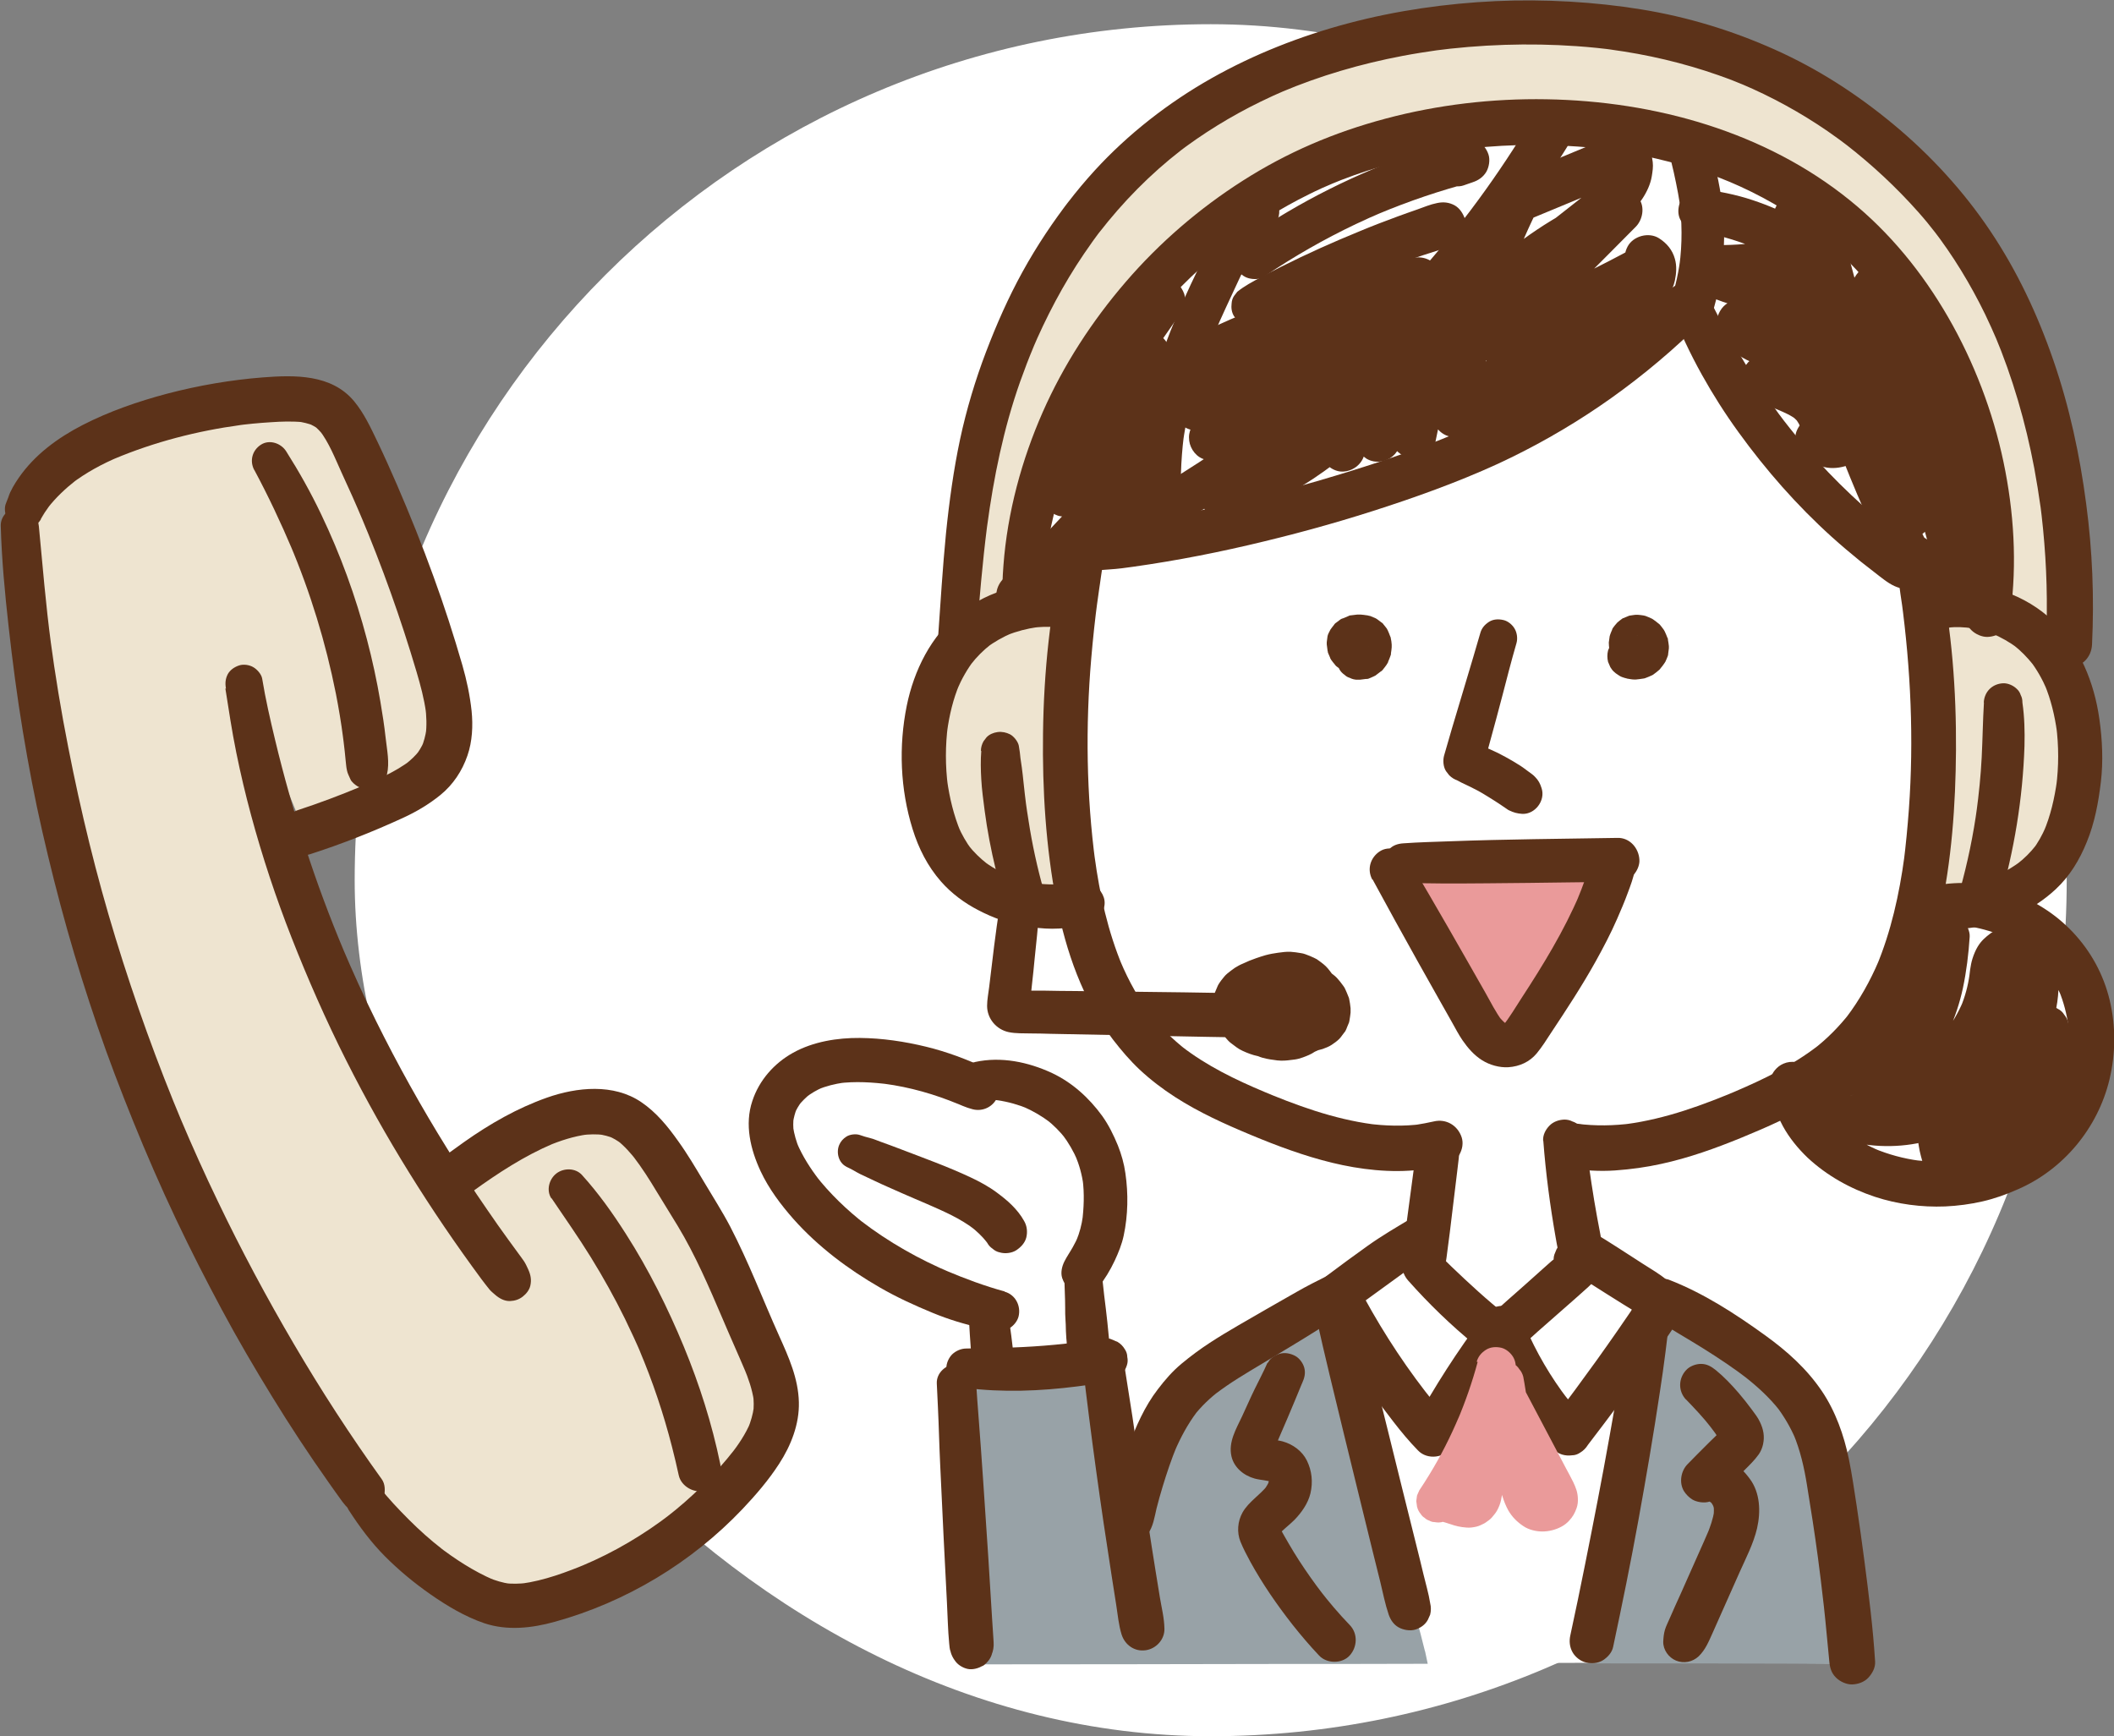
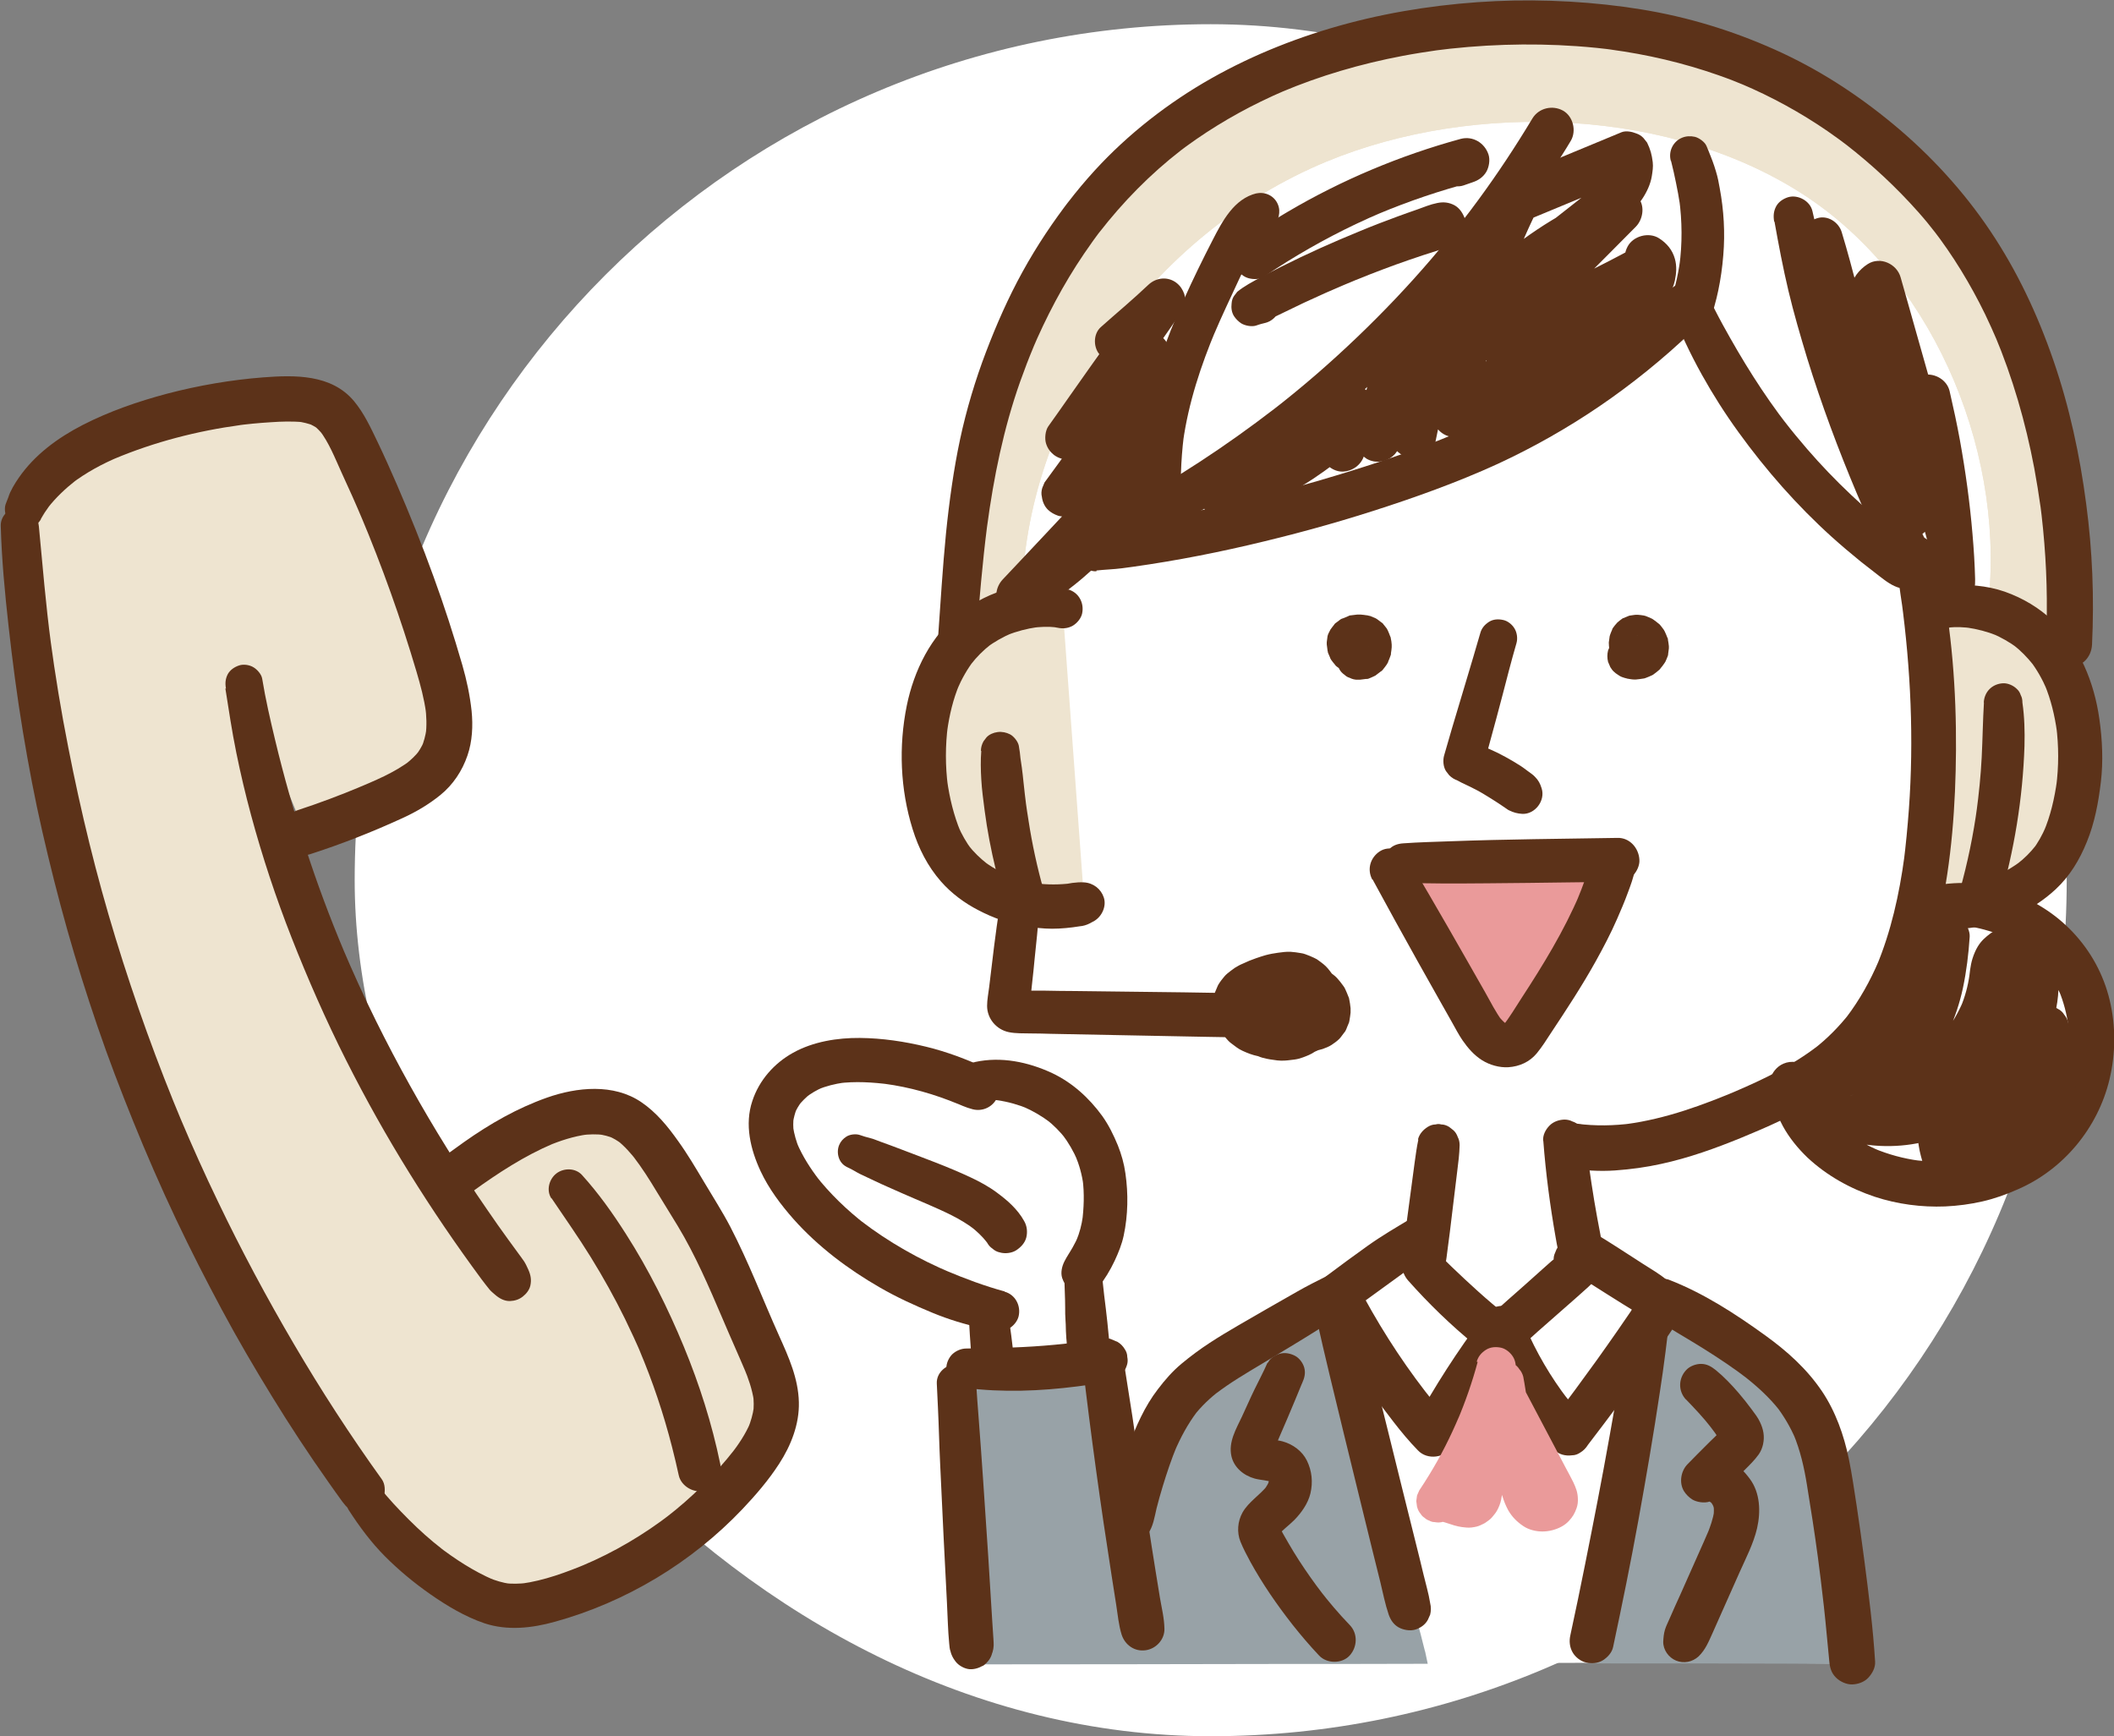
<svg xmlns="http://www.w3.org/2000/svg" id="_レイヤー_2" viewBox="0 0 112.65 92.53">
  <rect x="0" y="0" width="112.65" height="92.53" fill="#808080" stroke="none" />
  <defs>
    <style>.cls-1{fill:#eee4d0;}.cls-2{fill:#98a2a7;}.cls-3{fill:#fff;}.cls-4{fill:#5c3219;}.cls-5{fill:#ea9a9a;}</style>
  </defs>
  <g id="_レイヤー_3">
    <rect class="cls-3" x="18.9" y="1.29" width="91.23" height="91.23" rx="45.62" ry="45.62" />
    <path class="cls-3" d="M110.39,51.23c-.6-.88-1.39-1.6-2.34-2.15l-1.47-.85,1.42-.94.15-.1s.07-.04.1-.07c1.55-1.12,2.46-3.07,2.71-5.77.31-3.34-1.02-7.42-4.16-8.75l-.69-.3.06-.75c.57-7.26-2.29-14.69-7.46-19.39-4.15-3.77-10.12-5.85-16.8-5.85-1.64,0-3.3.13-4.93.38-7.52,1.16-14.25,5.49-18.47,11.9-2.07,3.14-3.44,6.68-3.97,10.24-.06.42-.09.85-.12,1.31-.03.49-.07,1-.14,1.51l-.1.62-.59.21c-3.33,1.17-4.78,5.44-4.47,8.87.25,2.7,1.15,4.64,2.69,5.76,1.53,1.11,3.66,1.47,5.4.62.88,3.01,1.94,6.13,4.21,8.3,2.08,2,5.56,3.39,8.33,4.09,1.72.44,3.44.88,5.16,1.32.21.05.44.12.58.28.12.14.17.32.2.5.53,2.83-1.22,4.7-3.5,5.83-2.74,1.36-5.73,3.28-8.16,5.14-2.16,1.66-4.03,3.98-4.27,6.7-.43-3.01-.87-6.02-1.3-9.04-.22-1.5-.43-3.05-.03-4.52.21-.79.6-1.54.7-2.36.18-1.62-.83-3.12-1.83-4.41-.69-.9-1.48-1.84-2.58-2.08-.55-.12-1.12-.06-1.69-.05-2.45.05-4.64-1.17-7.12-1.17-.55,0-1.08.05-1.58.14-1.95.38-3.71,1.92-3.32,4.15.8,4.48,6.35,7.68,10.85,9.05l.78.24-.04.81c-.01.25.02.57.06.9l.06,1.18h-1.19s-.1-.02-.1-.02c-.02,0-.07.04-.1.08-.47.79-.5,1.09-.44,2.16l.66,11.34c.05.97.09,1.56.49,2.31.01.02.07.05.11.05,5.26,0,10.52-.01,15.78-.02,5.49-.01,10.98-.02,16.46-.02,4.77,0,9.53,0,14.29.04.03,0,.09-.04.13-.04-.2-2.34-.47-4.66-.79-6.91l-.11-.83c-.23-1.7-.46-3.47-1.14-4.98-1.45-3.27-5.27-5.28-8.06-6.74,0,0-.02-.01-.08-.02l-.35-.06-.24-.26c-.61-.67-1.72-1.26-2.6-1.73-.21-.11-.41-.22-.59-.32l-.43-.24-.09-.48c-.21-1.1-.4-2.27-.55-3.46l-.18-1.33,1.33.14c.24.03.49.04.73.04,2.53,0,5.5-1.26,7.47-2.09.41-.17.82-.36,1.22-.55l.98-.47.44,1c1.25,2.84,4.48,3.86,7.09,3.86,3.06,0,5.85-1.24,7.29-3.22,1.85-2.56,1.95-6.24.23-8.75Z" />
    <path class="cls-1" d="M56.62,32.45c-1.79-.45-3.78.23-5.04,1.4-1.26,1.18-1.89,2.77-2.16,4.35-.3,1.76-.22,3.56.25,5.29.2.74.48,1.47.92,2.13,1.39,2.08,4.51,3.17,7.19,2.51l-1.15-15.69Z" />
    <path class="cls-1" d="M103.4,32.45c1.79-.45,3.78.23,5.04,1.4,1.26,1.18,1.89,2.77,2.16,4.35.3,1.76.22,3.56-.25,5.29-.2.74-.48,1.47-.92,2.13-1.39,2.08-4.51,3.17-7.19,2.51l1.15-15.69Z" />
    <path class="cls-3" d="M110.25,34.34c.4-8.48-1.71-18.01-7.46-24.24-5.66-6.13-12.76-8.84-20.99-8.91-7.86-.06-16.03,2.2-21.73,7.75-3.19,3.1-5.41,7.06-6.85,11.24-1.58,4.58-1.85,9-2.21,13.75l3.44-1.88c.1-10.07,6.94-19.59,16.24-23.44,7.85-3.25,18.54-2.88,25.7,1.95,6.9,4.66,10.6,14.01,9.5,22.12l4.37,1.65Z" />
    <path class="cls-1" d="M110.25,34.34c.4-8.48-1.71-18.01-7.46-24.24-5.66-6.13-12.76-8.84-20.99-8.91-7.86-.06-16.03,2.2-21.73,7.75-3.19,3.1-5.41,7.06-6.85,11.24-1.58,4.58-1.85,9-2.21,13.75l3.44-1.88c.1-10.07,6.94-19.59,16.24-23.44,7.85-3.25,18.54-2.88,25.7,1.95,6.9,4.66,10.6,14.01,9.5,22.12l4.37,1.65Z" />
    <path class="cls-1" d="M110.25,34.34c.4-8.48-1.71-18.01-7.46-24.24-5.66-6.13-12.76-8.84-20.99-8.91-7.86-.06-16.03,2.2-21.73,7.75-3.19,3.1-5.41,7.06-6.85,11.24-1.58,4.58-1.85,9-2.21,13.75l3.44-1.88c.1-10.07,6.94-19.59,16.24-23.44,7.85-3.25,18.54-2.88,25.7,1.95,6.9,4.66,10.6,14.01,9.5,22.12l4.37,1.65Z" />
    <path class="cls-2" d="M75.93,87.98c-.6-2.51-1.48-4.94-2.14-7.43-1.05-3.96-1.95-8-2.39-12.08-2.51,1.32-5.17,3.05-7.37,4.74-2.16,1.66-4.03,3.98-4.27,6.7-.36-2.47-.71-4.95-1.07-7.42-2.51.35-5.03.94-7.47.54-.36.65-.38.99-.32,1.96l.66,11.34c.05.97.09,1.56.49,2.31.01.02.07.05.11.05,5.26,0,10.52-.01,15.78-.02,2.71,0,5.43,0,8.14-.01-.05-.22-.09-.44-.14-.66Z" />
    <path class="cls-2" d="M98.03,81.73l-.11-.83c-.23-1.7-.46-3.47-1.14-4.98-1.45-3.27-5.27-5.28-8.06-6.74,0,0-.02-.01-.08-.02l-.35-.06-.22-.24c-1.39,6.55-2.55,13.15-3.46,19.78,4.7,0,9.39,0,14.08.03.03,0,.09-.04.13-.04-.2-2.34-.47-4.66-.79-6.91Z" />
-     <path class="cls-4" d="M56.69,29.34c-.73,3.19-1.07,6.46-1.11,9.74-.04,3.01.15,6.07.72,9.03.5,2.58,1.4,5.19,3.01,7.29.44.57.9,1.11,1.42,1.6.58.54,1.22,1.03,1.89,1.46,1.27.82,2.65,1.44,4.04,2.02s2.84,1.12,4.32,1.48,3.14.56,4.7.37c.46-.06.91-.12,1.36-.23.62-.15,1.04-.89.85-1.49-.21-.64-.83-1.01-1.49-.85-.31.07-.63.13-.95.18l.32-.04c-.98.13-1.97.1-2.94-.03l.32.04c-2.1-.28-4.11-1.02-6.05-1.84l.29.12c-1.55-.65-3.08-1.39-4.41-2.42l.24.19c-.74-.58-1.41-1.24-1.99-1.98l.19.24c-.71-.92-1.27-1.93-1.72-3l.12.29c-.78-1.86-1.22-3.85-1.49-5.85l.04.32c-.48-3.6-.53-7.28-.22-10.9.09-1.04.2-2.09.34-3.13l-.04.31c.05-.38.11-.76.16-1.14l-.04.3c.07-.5.14-1,.22-1.5.05-.3.05-.57-.11-.84-.13-.23-.39-.44-.65-.5-.56-.13-1.2.17-1.34.76h0Z" />
    <path class="cls-4" d="M101.02,29.92c.08.48.15.96.21,1.44l-.04-.3c.05.4.11.8.17,1.2l-.04-.31c.5,3.71.67,7.44.4,11.17-.07.95-.16,1.9-.28,2.85l.04-.32c-.27,2-.71,3.99-1.49,5.85l.12-.29c-.45,1.06-1.02,2.08-1.72,3l.19-.24c-.58.74-1.24,1.41-1.99,1.98l.24-.19c-1.34,1.03-2.87,1.76-4.41,2.42l.29-.12c-1.94.82-3.94,1.56-6.04,1.84l.32-.04c-.98.13-1.98.15-2.97.02l.32.04s-.08-.01-.11-.02c-.34-.05-.63-.06-.94.12-.25.15-.49.44-.56.73-.07.31-.06.66.12.94.16.25.42.51.73.56.83.12,1.65.18,2.49.12s1.65-.17,2.46-.35c1.47-.32,2.89-.83,4.28-1.4,2.68-1.1,5.38-2.39,7.26-4.68.84-1.03,1.54-2.15,2.06-3.37s.95-2.52,1.24-3.84c.63-2.86.84-5.83.86-8.75.02-3.18-.22-6.41-.87-9.52-.08-.37-.16-.75-.25-1.12-.13-.56-.8-.94-1.34-.76-.26.09-.52.25-.65.5-.15.27-.16.53-.11.84h0Z" />
    <path class="cls-4" d="M72.4,33.69s-.03,0-.04,0l.28.04s-.08-.02-.12-.03l.26.11s-.08-.04-.12-.07l.22.17s-.05-.04-.07-.07l.17.22s-.06-.08-.09-.11c-.02-.04-.05-.08-.09-.11,0,0,0,0,0,0,0,0,0-.01-.01-.02,0-.01-.02-.02-.03-.03l.17.22s-.06-.09-.08-.14l.11.27s-.03-.09-.04-.14l.04.3s0-.09,0-.13l-.04.3s0-.05.02-.07l-.11.27s.02-.04.04-.05l-.18.23s.06-.07.1-.1l-.23.18s.1-.07.16-.09l-.28.12c.06-.02.12-.04.18-.05l-.31.04c.07,0,.13,0,.2,0l-.31-.04c.06,0,.12.02.18.05l-.28-.12s.09.05.13.08l-.23-.18s.07.06.1.1l-.18-.23s.05.07.07.11l-.12-.28s.03.09.04.14l-.04-.31c0,.05,0,.1,0,.16l.04-.31c0,.06-.03.12-.05.18l.12-.28c-.03.06-.06.11-.1.17l.18-.24s-.08.09-.13.13l.24-.18s-.09.06-.14.08l.28-.12s-.09.03-.14.04l.31-.04s-.08,0-.12,0l1.12.86c-.03-.08-.06-.15-.09-.23-.04-.11-.09-.25-.14-.33-.01-.02-.02-.03-.03-.05-.06-.09-.12-.18-.19-.25-.16-.16-.31-.23-.52-.3-.01,0-.03,0-.04-.01l.26.11s-.02,0-.03-.01c-.17-.1-.34-.14-.53-.14-.15,0-.28.02-.41.09-.13.04-.24.12-.34.22-.13.13-.22.29-.27.47,0,0,0,.02,0,.03l.11-.26s-.01.02-.02.04c0,0,0,0,0,0l-.12.27c0,.05-.02.1-.02.16-.02.05-.03.11-.02.16l.04.31s0,.01,0,.02c0,.02,0,.04.01.06s.02.04.02.06c.03.07.06.15.09.22l.12.28c.07.14.17.24.3.33.07.07.16.12.26.15.14.07.29.11.45.1.03,0,.06,0,.09,0,0,0,0,0,.01,0,.11-.01.21-.03.32-.04,0,0,.02,0,.02,0,.01,0,.03,0,.04,0s.03,0,.04-.01c0,0,.01,0,.02,0,.1-.04.2-.08.3-.13.03-.01.05-.03.08-.04.01,0,.03-.02.04-.03.08-.06.17-.13.25-.19,0,0,.01,0,.02-.01.02-.02.05-.04.07-.06.01-.01.02-.02.03-.04.07-.08.13-.17.19-.25,0,0,0-.01.01-.02.02-.03.03-.05.05-.08,0-.01.01-.03.02-.04,0,0,0-.01,0-.02.04-.1.09-.2.12-.3.01-.03.02-.06.03-.09,0-.01,0-.03,0-.04,0,0,0-.01,0-.02.02-.1.03-.21.04-.32,0,0,0,0,0-.01,0-.03,0-.06,0-.09,0-.01,0-.03,0-.04-.01-.12-.02-.23-.05-.35,0-.03-.01-.06-.03-.09-.04-.11-.08-.21-.13-.32,0-.01-.01-.03-.02-.04s-.02-.02-.02-.04c0,0,0,0,0,0-.06-.08-.12-.16-.19-.24,0,0,0-.01-.01-.02-.02-.02-.04-.04-.06-.06,0,0-.01,0-.02-.01-.08-.06-.16-.12-.24-.18,0,0,0,0,0,0-.01,0-.02-.02-.03-.02-.02-.01-.05-.03-.07-.04-.1-.04-.19-.08-.29-.12,0,0-.01,0-.02,0-.01,0-.03,0-.04-.01-.03,0-.06-.02-.08-.02,0,0-.01,0-.02,0-.11-.02-.22-.03-.33-.04-.01,0-.03,0-.04,0-.03,0-.06,0-.09,0-.01,0-.03,0-.04,0,0,0-.01,0-.02,0-.11.01-.22.03-.33.04-.06,0-.11.02-.16.05-.1.04-.2.08-.29.12,0,0-.01,0-.02,0-.01,0-.02.01-.04.02s-.02.02-.04.02c-.08.06-.17.13-.25.19,0,0-.01,0-.02.01-.02.02-.04.04-.06.06,0,0,0,.01-.01.02-.06.08-.13.16-.19.25,0,.01-.02.02-.02.03s-.01.02-.02.04c-.05.1-.11.2-.13.31-.01.1-.03.21-.04.31,0,0,0,0,0,.01,0,0,0,.02,0,.03,0,.02,0,.03,0,.05,0,0,0,.02,0,.02,0,0,0,0,0,.01.01.1.03.21.04.31,0,.02,0,.03.01.05s0,.03.01.05c0,0,0,.02,0,.02.04.09.08.19.12.28,0,0,0,0,0,.01.01.03.03.06.05.09,0,0,0,.01.01.02.06.08.12.16.19.24.01.01.02.03.03.04s.02.03.04.04c0,0,.01.01.02.02.01.01.21.16.23.17,0,0,0,0,0,0,0,0,0,0,.01,0,.03.02.06.04.09.05.1.05.2.09.3.13.02,0,.03.01.05.01s.03,0,.05.01c0,0,0,0,.01,0,.1.01.2.03.29.04,0,0,.02,0,.03,0,.02,0,.03,0,.05,0,0,0,.02,0,.02,0,0,0,0,0,.01,0,.1-.01.2-.03.3-.04.14-.03.26-.1.36-.19.12-.08.21-.18.28-.3l.11-.26c.04-.14.05-.28.02-.43,0-.1-.02-.19-.07-.27-.04-.13-.12-.25-.22-.34l-.22-.17c-.17-.1-.35-.15-.54-.15h0Z" />
    <path class="cls-4" d="M87.55,33.9s-.05-.03-.07-.04l.2.16s-.04-.04-.06-.06l.16.2s-.04-.05-.05-.08l.1.24s-.03-.08-.03-.12l.04.28s0,0,0-.01c0,0,0,0,0,0,0-.05,0-.09-.02-.14,0-.05-.01-.09-.02-.14l.04.28s0-.09,0-.13l-.04.28c.03-.11.03-.21.04-.31l-.04.28c0-.05.02-.1.04-.15l-.11.26s.04-.08.07-.11l-.17.22s.05-.05.08-.08l-.22.17s.05-.03.08-.05l-.26.11s.09-.04.13-.06c.05-.02.09-.03.13-.06l-.26.11s.07-.02.1-.03l-.29.04s.08,0,.11,0l-.29-.04s.08.02.12.03l-.27-.11s.09.04.12.07l-.23-.18s.08.07.12.12l-.18-.23s.06.09.09.15l-.12-.27s.03.1.04.15l-.04-.31s0,.09,0,.14l.04-.31s-.02.08-.03.12l.12-.28s-.04.09-.06.14c-.02.05-.04.09-.06.14,0,0,0,0,0,0,0,0,0,.01,0,.02l.12-.28s-.04.09-.07.13l.18-.24s-.07.08-.11.11l.24-.18s-.1.07-.16.09l.28-.12c-.06.03-.13.04-.2.05l.31-.04s-.08,0-.12,0-.08,0-.12,0l.31.04s-.04,0-.06-.01c0,0,0,0,0,0l-.31-.04h0s0,0-.01,0c-.01,0-.02,0-.03,0l.31.04c-.12-.02-.22-.05-.35-.05l.58.16h0c-.13-.09-.28-.13-.43-.14-.15-.03-.31-.03-.46.02-.15.04-.28.1-.39.21-.13.08-.22.19-.3.32l-.12.28c-.05.2-.05.41,0,.61l.12.28c.1.17.24.31.41.41h0c-.14-.14-.28-.27-.41-.41.06.08.11.18.19.24.07.06.16.13.25.19.01,0,.02.02.03.02.09.06.2.1.31.13.01,0,.03,0,.04.01.02,0,.05.01.07.02.13.02.26.05.39.05.03,0,.05,0,.08,0,.13-.01.26-.03.39-.05.05,0,.1-.02.15-.04.1-.04.21-.08.31-.13.01,0,.02-.01.04-.02.02-.01.04-.02.06-.04.1-.07.2-.15.29-.23.02-.02.04-.03.05-.05,0,0,.02-.02.02-.03.07-.08.14-.17.2-.26.01-.02.03-.04.04-.06,0-.01.01-.02.02-.03.05-.1.09-.21.13-.31,0-.02.02-.05.02-.07,0,0,0-.01,0-.02,0,0,0,0,0-.01.01-.1.03-.21.04-.31,0-.01,0-.03,0-.04,0-.03,0-.05,0-.08-.01-.11-.03-.23-.05-.34,0-.01,0-.03,0-.04,0-.03-.02-.05-.03-.07-.04-.1-.08-.21-.13-.31,0-.01-.01-.02-.02-.04-.01-.02-.03-.05-.04-.07-.06-.09-.13-.17-.2-.26,0-.01-.02-.02-.03-.03-.02-.02-.04-.04-.06-.05-.09-.08-.19-.15-.29-.22-.02-.01-.04-.03-.07-.04-.11-.05-.22-.1-.33-.14-.02,0-.05-.01-.08-.02-.11-.02-.22-.03-.33-.04-.01,0-.03,0-.04,0-.01,0-.02,0-.03,0-.11,0-.22.03-.33.04-.03,0-.05.01-.08.02-.1.04-.19.08-.29.12,0,0-.02,0-.03.01,0,0-.02.01-.03.02-.08.06-.19.14-.24.19-.02.01-.03.03-.04.04-.08.08-.14.17-.21.26-.01.02-.02.03-.03.05,0,0,0,.02-.01.02,0,0,0,.01,0,.02-.04.09-.08.18-.11.27,0,.02-.01.04-.02.06s0,.04-.01.06c-.01.1-.03.2-.04.29,0,0,0,.01,0,.02,0,.01,0,.02,0,.03,0,.11.02.24.04.34l-.04-.28c.01.12.02.23.05.35.02.11.08.22.12.31l-.11-.25c.04.1.08.19.12.28,0,.01.01.02.02.04s.01.02.02.03c0,0,0,.01.01.02.05.07.11.14.16.21,0,0,0,0,0,0,0,.01.02.02.03.03.07.07.18.14.23.18.02.02.04.03.07.04.08.04.16.07.25.1,0,0,0,0,.01,0,0,0,.01,0,.02,0,.02,0,.03,0,.05.01.13.04.26.05.39.02.13,0,.25-.05.37-.12l.2-.15c.1-.09.16-.2.2-.32.04-.08.07-.16.07-.25.03-.13.02-.26-.02-.39l-.1-.24c-.09-.15-.21-.27-.35-.35h0Z" />
    <path class="cls-4" d="M75.58,60.73c-.09.41-.14.83-.2,1.24-.07.5-.13,1-.2,1.5-.11.82-.22,1.65-.33,2.47-.06.47-.12.94-.15,1.41,0,.16.03.31.1.44.05.14.13.27.24.37l.23.18c.13.08.28.13.43.14.1.03.2.03.31,0,.15,0,.3-.05.43-.14.24-.16.47-.4.53-.69.09-.41.14-.83.19-1.24.07-.5.13-1,.19-1.51.1-.82.2-1.65.3-2.47.06-.47.12-.94.13-1.41,0-.15-.03-.3-.1-.43-.05-.14-.12-.26-.23-.36l-.23-.18c-.13-.08-.27-.13-.42-.13-.1-.03-.2-.03-.3,0-.15,0-.29.05-.42.13-.24.15-.45.38-.52.67h0Z" />
    <path class="cls-4" d="M82.24,60.8c.13,1.73.36,3.45.66,5.16.04.23.08.46.13.68.02.11.05.22.07.32.11.46.42.87.9.98l-.26-.11s.02.01.03.02c.12.08.25.12.39.13.14.03.28.03.42-.02l.25-.11c.16-.09.29-.22.38-.38,0-.01.02-.02.03-.04l-.17.22h.01c-.08.05-.15.11-.23.17.06-.04.19-.14.24-.19l.09-.12c.1-.11.17-.24.21-.39.03-.12.05-.26.04-.38,0-.17-.04-.34-.07-.51-.03-.15-.05-.3-.08-.45-.05-.3-.12-.6-.17-.9-.11-.6-.21-1.2-.3-1.8-.05-.34-.1-.68-.15-1.02l.04.31c-.05-.4-.11-.8-.17-1.2l.04.3c-.03-.23-.06-.46-.09-.69,0-.16-.03-.3-.1-.43-.05-.14-.12-.26-.23-.36-.1-.11-.22-.19-.36-.23-.13-.07-.28-.1-.43-.1-.29.01-.59.11-.8.33s-.35.5-.33.8h0Z" />
    <path class="cls-4" d="M78.88,33.74c-.49,1.7-1.01,3.39-1.51,5.08-.14.48-.28.96-.42,1.45-.07.26-.04.61.11.83l.17.22c.14.13.29.23.48.28h.03c-.09-.02-.17-.06-.26-.1.14.06.27.14.41.21s.27.13.4.19c.27.13.54.27.8.43s.51.31.75.47c.12.08.25.17.37.25.07.04.13.1.2.13.25.12.43.17.71.19.68.03,1.24-.71,1.03-1.36-.08-.26-.17-.43-.36-.62-.11-.12-.26-.21-.39-.31-.12-.09-.24-.18-.36-.26-.26-.17-.54-.33-.81-.48s-.55-.29-.83-.41c-.22-.1-.44-.19-.66-.28-.07-.03-.14-.05-.21-.07-.08-.02-.17-.04-.25-.07l.76,1.33c.47-1.7.93-3.41,1.37-5.12.13-.49.26-.97.4-1.45.07-.25.03-.55-.1-.77-.12-.21-.36-.41-.6-.46-.26-.06-.54-.05-.77.1s-.39.34-.46.6h0Z" />
    <path class="cls-4" d="M56.9,31.43c-.99-.29-2.05-.32-3.05-.08s-1.91.71-2.72,1.34c-1.52,1.18-2.43,3.05-2.81,4.91-.44,2.17-.35,4.46.31,6.58.32,1.03.8,1.98,1.51,2.79.55.63,1.25,1.15,1.99,1.53.78.41,1.62.71,2.48.85.48.08.97.14,1.45.14s.99-.05,1.48-.13c.09-.01.18-.02.27-.05.18-.05.35-.15.51-.24.4-.24.65-.78.5-1.24s-.56-.78-1.06-.81c-.22-.01-.39,0-.62.03-.12.02-.24.04-.36.06l.31-.04c-.64.08-1.28.08-1.92,0l.31.04c-.66-.09-1.31-.27-1.93-.53l.28.12c-.53-.23-1.03-.51-1.48-.86l.24.18c-.37-.29-.7-.61-.99-.98l.18.24c-.29-.39-.53-.81-.72-1.25l.12.28c-.36-.87-.58-1.79-.71-2.72l.04.31c-.14-1.08-.14-2.17,0-3.25l-.04.32c.12-.87.32-1.72.66-2.52l-.12.28c.24-.56.54-1.09.91-1.57l-.18.24c.31-.4.66-.75,1.06-1.06l-.24.18c.42-.32.89-.58,1.38-.79l-.28.12c.51-.21,1.06-.35,1.61-.43l-.3.04c.44-.06.88-.08,1.32-.03l-.28-.04c.11.02.23.04.34.06.28.06.56.04.82-.11.22-.13.43-.38.49-.63.13-.57-.17-1.14-.74-1.3h0Z" />
    <path class="cls-4" d="M52.29,40.01c-.04.51-.03,1.01,0,1.52.03.56.11,1.11.18,1.67.14,1.06.34,2.1.59,3.13.14.56.29,1.13.45,1.68.08.27.26.51.5.65s.58.2.84.11.52-.25.65-.5.19-.56.11-.84c-.34-1.21-.61-2.45-.8-3.69-.06-.36-.11-.71-.16-1.07l.04.3c-.06-.43-.1-.86-.15-1.29-.05-.52-.12-1.03-.2-1.54l.04.28c-.02-.23-.05-.46-.09-.68s-.27-.51-.47-.61-.42-.15-.66-.12c-.22.03-.44.12-.59.28l-.16.21c-.09.16-.14.33-.14.52h0Z" />
    <path class="cls-4" d="M103.73,33.47c.11-.02.23-.04.34-.06l-.28.04c.45-.06.88-.03,1.32.03l-.3-.04c.55.08,1.09.22,1.61.43l-.28-.12c.49.21.95.47,1.38.79l-.24-.18c.4.31.75.67,1.06,1.06l-.18-.24c.37.48.67,1.01.91,1.57l-.12-.28c.34.81.54,1.66.66,2.52l-.04-.32c.14,1.08.14,2.17,0,3.25l.04-.31c-.13.93-.34,1.86-.71,2.72l.12-.28c-.19.44-.42.87-.72,1.25l.18-.24c-.29.37-.62.7-.99.98l.24-.18c-.46.35-.96.64-1.48.86l.28-.12c-.62.26-1.26.44-1.93.53l.31-.04c-.64.08-1.28.09-1.92,0l.31.04c-.12-.02-.24-.04-.36-.06-.23-.04-.4-.05-.62-.03-.47.03-.95.32-1.06.81s.07.98.5,1.24c.12.07.24.13.37.19.14.06.26.08.41.11.29.05.59.09.88.11.4.03.8.02,1.19-.01.49-.05.98-.12,1.46-.24s.91-.29,1.35-.48c.78-.33,1.51-.81,2.13-1.39.75-.7,1.27-1.57,1.65-2.51.42-1.02.62-2.11.75-3.2s.08-2.24-.08-3.36c-.27-1.92-1.04-3.84-2.46-5.21-.74-.71-1.62-1.23-2.58-1.57-.49-.17-.99-.27-1.5-.32s-1.03,0-1.54.09c-.21.03-.42.08-.62.14-.53.15-.92.75-.74,1.3s.72.86,1.3.74h0Z" />
    <path class="cls-4" d="M105.72,37.43c-.06.97-.07,1.95-.12,2.93s-.15,1.95-.28,2.92l.04-.3c-.2,1.5-.51,2.99-.92,4.46-.08.27-.03.6.11.84.13.23.39.44.65.5.59.13,1.18-.18,1.35-.76.78-2.69,1.24-5.47,1.33-8.27.02-.77,0-1.55-.11-2.31,0-.14-.02-.27-.09-.4-.04-.13-.11-.24-.21-.33-.18-.18-.47-.31-.73-.3-.58.03-1,.45-1.03,1.03h0Z" />
    <path class="cls-4" d="M53.27,48.29c-.22,1.43-.39,2.87-.56,4.31-.04.33-.11.67-.11,1,0,.68.49,1.26,1.15,1.4.38.08.79.06,1.17.07.35,0,.71.01,1.06.02,2.74.05,5.48.11,8.23.16.78.01,1.56.03,2.34.04.38,0,.77.01,1.15.02.19,0,.37,0,.56.01.1,0,.21.01.31,0,.22-.03.4-.04.6-.16.05-.03.09-.06.13-.09.32-.22.53-.53.53-.93s-.22-.69-.53-.93c-.24-.18-.49-.26-.79-.27-.12,0-.25,0-.37,0-.25,0-.5,0-.75,0-.48,0-.96-.01-1.43-.02-.96-.01-1.91-.02-2.87-.04-1.93-.02-3.86-.05-5.8-.07-.54,0-1.08-.01-1.62-.02-.28,0-.56,0-.84,0-.25,0-.51.01-.76-.02l.3.04c-.05,0-.1-.02-.16-.04l.27.12s-.05-.02-.07-.04l.23.18s-.04-.03-.05-.05l.18.23s-.03-.04-.04-.07l.12.27v-.05c0,.1.01.2.03.3-.02-.2.03-.42.05-.63.02-.22.05-.43.07-.65.05-.42.09-.84.13-1.26.09-.85.18-1.7.24-2.55.02-.25-.13-.59-.31-.76s-.38-.26-.62-.3-.49,0-.69.13c-.22.14-.45.37-.49.64h0Z" />
    <path class="cls-4" d="M69.36,54.04c-.27-.01-.54-.03-.8-.06l.3.04c-.19-.03-.37-.06-.56-.08l.3.04c-.21-.04-.42-.09-.62-.17l.27.12c-.15-.06-.29-.14-.42-.24l.23.18c-.12-.1-.23-.21-.33-.33l.18.24c-.08-.1-.15-.21-.2-.33l.12.28c-.04-.1-.07-.2-.08-.3l.04.31c-.01-.09-.01-.19,0-.28l-.04.31c.01-.1.04-.19.08-.28l-.12.28c.04-.08.08-.16.13-.23l-.18.24c.06-.08.14-.16.22-.22l-.24.18c.11-.08.23-.15.35-.2l-.28.12c.19-.08.4-.13.61-.16l-.32.04c.27-.03.54-.03.81,0l-.32-.04c.31.04.61.13.9.25l-.29-.12c.17.07.34.16.49.28l-.24-.19c.1.08.2.17.28.27l-.19-.24c.07.09.12.18.16.28l-.12-.29c.04.1.07.21.09.32l-.04-.32c.01.1.01.2,0,.3l.04-.32c-.01.08-.03.16-.07.24l.12-.29c-.03.06-.06.12-.1.18l.19-.24c-.04.06-.1.11-.15.15l.24-.19c-.07.05-.15.1-.23.13l.29-.12c-.14.06-.29.09-.44.11l.32-.04c-.38.05-.77.04-1.15.05h-.64c-.19.02-.38.03-.57,0l.32.04c-.1-.01-.19-.04-.29-.07l.29.12c-.06-.03-.11-.06-.16-.09l.24.19s-.08-.07-.12-.12l.19.24s-.07-.1-.09-.15l.12.29c-.03-.06-.04-.13-.05-.19l.04.32c-.01-.09-.01-.18,0-.27l-.04.32c.02-.11.05-.22.09-.32l-.12.29c.05-.11.11-.22.19-.32l-.19.24c.07-.09.14-.16.23-.23l-.24.19c.09-.07.19-.13.3-.17l-.29.12c.14-.06.29-.1.44-.12l-.32.04c.17-.02.35-.02.52,0l-.32-.04c.18.03.35.07.52.14l-.29-.12c.15.06.29.15.42.25l-.24-.19c.12.09.22.2.32.31l-.19-.24c.08.11.15.22.21.35l-.12-.29c.04.09.07.19.08.29l-.04-.32c0,.07,0,.15,0,.22l.04-.32c0,.05-.02.11-.04.16l.12-.29c-.02.05-.05.1-.08.14l.19-.24s-.07.08-.12.12l.24-.19c-.07.05-.14.09-.21.12l.29-.12c-.18.07-.37.11-.57.14l.32-.04c-.5.07-1,.12-1.5.05l.32.04c-.22-.03-.43-.08-.64-.17l.29.12c-.13-.06-.26-.13-.37-.22l.24.19c-.12-.09-.22-.19-.31-.31l.19.24c-.09-.11-.16-.24-.22-.37l.12.29c-.05-.11-.08-.22-.09-.34l.04.32c-.01-.1-.01-.19,0-.29l-.04.32c.01-.09.04-.18.07-.27l-.12.29c.04-.09.08-.17.14-.24l-.19.24c.07-.1.16-.18.26-.25l-.24.19c.18-.13.37-.24.58-.32l-.29.12c.45-.19.92-.34,1.4-.41l-.32.04c.22-.03.44-.04.66,0l-.32-.04c.15.02.29.06.43.12l-.29-.12c.11.05.22.11.31.18l-.24-.19c.09.07.16.14.23.23l-.19-.24c.07.1.13.2.18.31l-.12-.29c.06.13.09.27.11.41l-.04-.32c.02.17.02.34,0,.51l.04-.32c-.02.18-.07.35-.14.52l.12-.29c-.06.15-.14.28-.24.41l.19-.24c-.09.11-.18.21-.29.3l.24-.19c-.12.09-.25.16-.39.22l.29-.12c-.17.07-.34.12-.52.14l.32-.04c-.2.03-.4.02-.61,0l.32.04c-.24-.03-.47-.1-.69-.19l.29.12c-.23-.1-.44-.22-.64-.37l.24.19c-.14-.11-.27-.23-.39-.37-.11-.12-.24-.2-.39-.25-.14-.08-.3-.11-.46-.1-.17,0-.32.03-.46.1-.15.05-.28.13-.39.25l-.19.24c-.11.19-.16.39-.16.61l.04.32c.06.2.16.38.31.53.1.12.21.22.33.32.19.16.39.31.6.44s.45.22.68.31c.14.06.29.1.44.13.12.03.24.04.37.06s.25.04.38.04c.25.01.49-.03.74-.06.15-.02.29-.06.43-.11.22-.08.45-.17.65-.31.18-.12.36-.26.51-.42.11-.12.2-.25.3-.38.04-.05.07-.1.11-.16.12-.19.2-.4.28-.61.04-.12.08-.24.1-.36.04-.22.08-.45.07-.68,0-.06,0-.12-.01-.18-.02-.16-.04-.33-.07-.49-.04-.21-.14-.42-.23-.61s-.23-.37-.37-.54-.32-.3-.5-.43c-.06-.05-.13-.09-.2-.12-.16-.08-.33-.15-.5-.21-.08-.03-.16-.05-.24-.06-.18-.03-.37-.06-.55-.07-.22-.01-.44.02-.66.05s-.45.07-.67.13c-.17.05-.33.1-.5.16-.24.08-.48.18-.71.29-.15.06-.29.14-.42.22-.14.1-.28.2-.41.31-.06.05-.11.1-.16.16-.11.13-.22.27-.31.42-.02.03-.03.06-.05.1-.05.12-.11.25-.16.38-.05.16-.07.35-.09.51,0,.07-.01.14,0,.21,0,.14.03.27.05.4,0,.04.01.07.02.11.02.07.04.14.07.21.09.23.18.46.34.66s.29.4.49.55.39.31.62.41c.26.12.52.22.81.28.47.09.94.11,1.42.07.19-.02.37-.04.56-.06.25-.03.5-.06.74-.13.03-.01.07-.02.1-.03.13-.05.26-.1.38-.16.15-.07.28-.19.41-.29.03-.02.05-.05.08-.07.09-.1.17-.21.25-.32.02-.03.04-.06.05-.1.05-.11.13-.27.16-.4,0-.02,0-.04,0-.05.02-.12.04-.24.05-.37,0-.04,0-.09,0-.13-.01-.14-.03-.29-.06-.43,0-.04-.02-.09-.03-.13-.04-.13-.1-.26-.16-.39-.02-.04-.04-.09-.06-.13-.03-.06-.07-.12-.11-.17-.14-.19-.28-.39-.46-.54-.13-.11-.26-.21-.4-.31-.06-.04-.11-.07-.17-.11-.11-.06-.22-.1-.33-.15s-.22-.09-.33-.13c-.23-.07-.48-.1-.72-.13-.14-.01-.27-.01-.41,0-.24.03-.48.05-.71.13-.16.05-.31.12-.46.19-.06.03-.12.06-.18.1-.11.07-.21.15-.31.23-.03.02-.05.04-.08.07-.05.04-.09.09-.13.14-.15.18-.29.36-.39.58-.06.15-.14.3-.18.45s-.06.33-.08.5c0,.06-.01.12,0,.18,0,.13.03.26.05.39,0,.03,0,.06.02.09s.02.06.03.08c.05.12.09.24.15.36.01.02.03.05.04.07.07.11.15.21.24.31.02.02.04.04.06.06.1.09.2.16.31.24.03.02.07.04.1.06.13.06.26.12.39.16.18.06.38.07.56.09.08,0,.17.01.26.01.41,0,.82-.02,1.23-.03.19,0,.38,0,.57-.02.08,0,.16-.01.24-.02.18-.02.36-.04.54-.08.07-.02.15-.04.22-.06.16-.06.33-.12.48-.22s.29-.2.41-.32c.06-.06.11-.13.16-.2.05-.07.11-.14.16-.21.04-.07.07-.15.1-.23s.07-.16.1-.24c0-.03.02-.07.02-.1.03-.14.04-.28.06-.42,0-.08,0-.15,0-.23-.02-.17-.04-.35-.08-.52-.01-.04-.02-.07-.04-.11-.05-.13-.1-.25-.16-.38-.03-.07-.07-.14-.12-.2-.1-.14-.21-.28-.33-.41s-.28-.23-.42-.34c-.13-.1-.28-.18-.43-.24-.25-.11-.49-.21-.75-.28-.14-.04-.28-.07-.42-.09-.23-.03-.46-.07-.7-.07-.14,0-.27,0-.41.02-.23.03-.46.05-.69.11s-.42.15-.62.24-.37.23-.54.37-.29.3-.42.47c-.03.05-.07.1-.09.15-.06.11-.1.23-.15.34-.01.03-.02.06-.03.09-.02.06-.03.12-.04.17-.03.17-.06.35-.05.53,0,.13.03.27.05.4,0,.04.01.08.02.12.04.16.12.32.19.48.1.23.27.44.43.62.05.06.11.11.17.16.13.11.27.22.42.31.07.04.14.08.21.12.16.07.33.15.5.2.27.09.56.12.84.15.36.04.74,0,1.1-.02.15,0,.28-.02.41-.09.13-.04.25-.12.34-.22.1-.1.18-.21.22-.34.07-.13.1-.26.09-.41l-.04-.28c-.05-.18-.14-.34-.27-.47l-.22-.17c-.17-.1-.34-.14-.54-.15h0Z" />
    <path class="cls-4" d="M75.04,68.24c1.09,1.23,2.28,2.38,3.55,3.42.27.22.55.45.91.52.27.06.53.07.8-.01.17-.05.34-.12.49-.23.41-.29.78-.65,1.16-.99l1.98-1.74.56-.5c.2-.18.41-.35.53-.61.18-.38.26-.77.15-1.18-.08-.32-.31-.58-.58-.75-.16-.1-.42-.17-.61-.16-.11,0-.26.02-.37.05-.27.09-.54.26-.67.52l-.11.27c-.05.15-.05.3-.02.45.03.24.13.48.31.65.21.19.5.36.8.33.02,0,.03,0,.05,0l-.3-.04s.02,0,.03,0l-.27-.11h.01c-.08-.05-.15-.11-.23-.17,0,0,.01.01.02.02l-.18-.23s.01.01.01.02l-.12-.27s0,.03.01.04l-.04-.31s0,.07,0,.11l.04-.31s-.02.1-.04.14l.12-.28c-.02.05-.05.1-.09.15l.18-.23c-.12.15-.29.27-.44.39l-.45.4-.95.85-.94.83c-.31.27-.61.56-.93.82l.23-.18c-.06.05-.12.09-.19.12l.27-.12s-.08.03-.12.03l.31-.04s-.06,0-.1,0l.31.04s-.08-.02-.13-.03l.27.12c-.09-.04-.18-.1-.26-.16l.23.18c-1.01-.8-1.96-1.68-2.89-2.57-.27-.26-.53-.52-.79-.78-.19-.2-.49-.31-.76-.31s-.58.12-.76.31-.33.47-.31.76.12.54.31.76h0Z" />
    <path class="cls-4" d="M75.16,64.95c-.77.46-1.54.91-2.27,1.43s-1.45,1.05-2.17,1.59c-.24.18-.46.38-.53.69s-.03.6.12.9c1.09,2.21,2.43,4.26,3.94,6.2.41.53.84,1.05,1.31,1.53.5.53,1.46.41,1.81-.23,1.09-2,2.33-3.91,3.71-5.71l-2.14-.28c.43,1.14.96,2.25,1.61,3.28s1.41,2,2.24,2.88c.25.27.62.37.98.32.15,0,.3-.05.43-.14.17-.1.31-.24.42-.42,1.12-1.46,2.22-2.94,3.29-4.43.26-.36.51-.73.77-1.09.29-.42.64-.85.76-1.35.17-.71-.05-1.45-.61-1.91-.41-.33-.87-.6-1.31-.88-.88-.56-1.75-1.15-2.66-1.68-.53-.31-1.32-.14-1.62.42-.14.27-.22.61-.12.91s.28.52.54.71c.62.42,1.26.82,1.89,1.22l.94.59c.3.19.61.36.89.57l-.24-.19c.07.06.14.12.2.2l-.19-.24c.04.05.07.1.09.16l-.12-.28s.03.09.04.15l-.04-.32c0,.05,0,.1,0,.15l.04-.32c-.01.09-.04.17-.07.25l.12-.28c-.12.28-.31.53-.48.78-.18.27-.37.53-.55.8-.36.52-.73,1.04-1.1,1.56-.75,1.04-1.51,2.08-2.29,3.09l.18-.24c-.06.08-.12.16-.19.24h1.65c-.37-.39-.72-.8-1.05-1.23l.18.24c-.93-1.21-1.7-2.53-2.3-3.93l.12.28c-.07-.17-.14-.33-.2-.5-.07-.19-.16-.37-.3-.52-.18-.18-.42-.29-.67-.32-.21-.03-.41,0-.61.08-.25.11-.4.26-.56.48-1.37,1.82-2.6,3.73-3.69,5.73l1.81-.23c-.47-.58-.94-1.16-1.4-1.75l.19.24c-1.39-1.8-2.61-3.74-3.66-5.76l-.18,1.41.05-.04-.24.18c1.21-.94,2.48-1.79,3.69-2.73l-.23.17c.27-.21.54-.41.82-.61.23-.16.41-.35.49-.63.07-.25.04-.59-.11-.82-.31-.48-.94-.68-1.45-.38h0Z" />
    <path class="cls-4" d="M70.76,67.97c-.56.28-1.12.56-1.66.87s-1.09.62-1.63.93c-1.01.59-2.03,1.15-3.01,1.79-.52.34-1.02.71-1.5,1.11s-.88.86-1.26,1.36c-.71.92-1.18,2-1.58,3.09-.23.62-.42,1.25-.6,1.88-.09.32-.18.65-.26.98-.04.16-.08.33-.11.49s-.06.33-.06.49c0,.17.03.35.07.52.1.42.5.73.91.79.2.03.38,0,.57-.07.24-.1.37-.24.52-.45.29-.39.36-.9.47-1.37.1-.39.21-.79.33-1.18.22-.72.46-1.44.75-2.14l-.12.29c.32-.75.7-1.46,1.19-2.11l-.19.24c.41-.53.89-.99,1.42-1.39l-.24.19c.79-.61,1.65-1.11,2.5-1.62.98-.59,1.97-1.18,2.94-1.79.55-.35,1.08-.71,1.61-1.08.23-.16.41-.35.49-.63.07-.25.04-.59-.11-.82-.33-.51-.92-.64-1.45-.38h0Z" />
    <path class="cls-4" d="M88.06,70.2c.87.57,1.78,1.08,2.66,1.63s1.69,1.09,2.48,1.7l-.25-.19c.69.54,1.34,1.13,1.88,1.82l-.19-.25c.42.55.77,1.14,1.04,1.78l-.12-.29c.37.88.58,1.8.73,2.74.21,1.28.41,2.56.58,3.84l-.04-.32c.13.98.25,1.96.36,2.94s.19,1.96.29,2.94c.03.33.11.62.36.86.21.21.56.37.86.36s.64-.12.86-.36.38-.54.36-.86c-.11-1.79-.34-3.58-.57-5.36-.13-.97-.26-1.95-.41-2.92-.13-.84-.25-1.69-.42-2.52-.26-1.26-.71-2.53-1.43-3.6-.81-1.2-1.87-2.15-3.04-2.99-1.59-1.15-3.29-2.25-5.13-2.96-.24-.09-.63-.03-.85.11s-.35.3-.45.52c-.22.52-.01,1.07.45,1.37h0Z" />
    <path class="cls-4" d="M70.14,70.2c.46,2.07.97,4.14,1.47,6.2s1.01,4.11,1.51,6.16c.14.58.29,1.15.43,1.73s.26,1.19.45,1.75c.1.28.26.53.53.68.25.14.61.2.88.12s.54-.26.68-.53l.12-.27c.05-.2.05-.41,0-.61-.08-.52-.24-1.04-.36-1.55s-.25-1.03-.38-1.55c-.26-1.03-.51-2.06-.77-3.09-.51-2.05-1.01-4.11-1.53-6.15-.3-1.16-.59-2.32-.91-3.47-.15-.56-.79-.96-1.36-.77s-.91.76-.77,1.36h0Z" />
    <path class="cls-4" d="M86.96,69.83c-.09.27-.12.56-.17.84s-.1.56-.15.85c-.1.57-.19,1.13-.29,1.7-.19,1.12-.39,2.25-.59,3.37-.4,2.25-.84,4.5-1.29,6.75-.25,1.27-.52,2.54-.79,3.8-.07.31-.04.63.12.91.14.25.43.48.71.54.3.07.64.05.91-.12.25-.16.48-.41.54-.71.48-2.25.94-4.51,1.35-6.77s.8-4.54,1.14-6.81c.11-.71.21-1.42.3-2.13.04-.32.08-.65.12-.98s.1-.65.1-.98c-.01-.51-.38-.94-.89-1.01s-.97.24-1.13.73h0Z" />
    <path class="cls-4" d="M67.55,72.6c-.21.48-.46.95-.69,1.42s-.45.98-.68,1.47c-.31.66-.73,1.35-.56,2.11.14.61.66,1.03,1.24,1.19.34.09.71.09,1.04.22l-.27-.11c.06.03.11.06.16.09l-.23-.18c.06.05.11.1.16.16l-.18-.23c.05.07.1.15.13.23l-.11-.27c.04.1.06.2.08.3l-.04-.3c.02.13.01.27,0,.4l.04-.3c-.02.12-.05.23-.1.35l.12-.27c-.08.18-.18.35-.3.51l.18-.23c-.4.51-1.01.87-1.33,1.44-.26.47-.31,1.05-.11,1.55.15.37.34.73.53,1.08.65,1.18,1.41,2.28,2.24,3.34.45.57.92,1.12,1.42,1.65.41.44,1.22.45,1.63,0s.45-1.17,0-1.63c-.58-.6-1.12-1.24-1.63-1.9l.18.23c-.44-.57-.86-1.17-1.25-1.77-.19-.3-.38-.6-.55-.9s-.38-.64-.53-.97l.11.27c-.03-.08-.06-.17-.07-.26l.04.3c0-.05,0-.1,0-.16l-.04.3c.01-.07.03-.13.05-.19l-.11.27c.03-.06.06-.11.1-.16l-.18.23c.27-.33.63-.58.93-.88.38-.39.73-.88.86-1.42.14-.6.08-1.2-.19-1.75-.25-.51-.75-.87-1.29-1.02-.33-.09-.69-.08-1.01-.21l.27.11c-.05-.02-.1-.05-.15-.09l.23.18s-.05-.05-.08-.08l.18.23s-.04-.06-.06-.1l.11.27s-.02-.08-.03-.12l.04.3s0-.08,0-.11l-.04.3c.02-.1.05-.18.08-.27l-.11.27c.56-1.28,1.11-2.57,1.64-3.87l-.11.25c.03-.06.05-.11.08-.17.12-.27.19-.52.11-.82-.07-.25-.26-.51-.49-.63-.25-.13-.54-.19-.82-.11-.25.08-.52.24-.63.49h0Z" />
    <path class="cls-4" d="M89.84,74.57c.46.48.92.96,1.33,1.49l-.18-.23c.26.34.56.7.74,1.09l-.12-.28c.02.05.04.1.05.15l-.04-.31c0,.06,0,.1,0,.16l.04-.31s-.01.06-.02.09l.12-.28c-.03.06-.06.11-.09.16l.18-.24c-.27.35-.62.64-.93.96-.33.33-.66.66-.99,1-.36.36-.47,1-.19,1.45.11.17.26.32.43.43.24.15.65.21.92.12.07-.02.13-.04.2-.05l-.32.04c.1-.01.19-.01.29,0l-.32-.04c.1.02.19.04.28.08l-.29-.12c.12.05.23.12.33.19l-.24-.19c.12.09.22.2.31.31l-.19-.24c.09.12.16.25.22.38l-.12-.29c.05.13.09.26.11.39l-.04-.32c.03.23.02.45,0,.68l.04-.32c-.07.42-.21.83-.37,1.22l.12-.29c-.39.92-.82,1.84-1.22,2.76-.2.45-.4.91-.61,1.36-.1.23-.2.45-.3.68-.08.19-.19.4-.25.6s-.08.42-.09.63c-.01.44.29.85.68,1.01.41.17.88.08,1.21-.23.36-.35.53-.78.73-1.22.16-.36.32-.72.48-1.08.32-.73.65-1.46.97-2.18s.74-1.52.93-2.34c.2-.88.17-1.89-.39-2.64-.29-.39-.63-.75-1.08-.95-.53-.23-1.12-.34-1.69-.14l1.16,1.99c.44-.45.88-.9,1.32-1.35.27-.27.55-.54.77-.85.11-.16.19-.35.23-.54.09-.42.02-.79-.16-1.17-.11-.25-.29-.47-.45-.69-.22-.3-.46-.6-.7-.88-.37-.43-.77-.85-1.21-1.21-.24-.19-.47-.33-.79-.33-.27,0-.6.12-.79.33-.42.45-.43,1.13,0,1.58h0Z" />
    <path class="cls-4" d="M58.43,30.4c.46-.05.91-.06,1.37-.12l-.3.04c2.36-.3,4.7-.73,7.02-1.27s4.45-1.12,6.64-1.82,4.49-1.52,6.65-2.51c1.88-.87,3.68-1.89,5.39-3.05s3.45-2.56,4.99-4.04c.19-.18.37-.37.54-.56.21-.24.35-.52.35-.84,0-.29-.13-.64-.35-.84s-.53-.36-.84-.35-.6.13-.84.35c-.59.52-1.14,1.07-1.73,1.59s-1.19,1.01-1.81,1.49l.25-.19c-1.98,1.53-4.12,2.87-6.37,3.98-.65.32-1.32.63-1.99.91l.29-.12c-2.44,1.03-4.97,1.85-7.51,2.59s-5.1,1.34-7.68,1.87c-.71.14-1.43.28-2.15.41-.36.06-.72.13-1.09.2s-.73.18-1.11.24c-.24.04-.52.28-.63.49s-.16.43-.13.67c.03.22.12.45.29.61.19.18.48.34.75.31h0Z" />
    <path class="cls-4" d="M89.04,16.48c.48,1.2,1.02,2.36,1.65,3.49.59,1.06,1.24,2.08,1.95,3.06,1.46,2.02,3.12,3.91,4.97,5.58.5.45,1.02.89,1.55,1.32.33.26.66.52,1,.78s.67.52,1.1.63.89-.04,1.16-.4c.26-.33.33-.86.09-1.23-.12-.18-.24-.35-.41-.48s-.34-.25-.51-.38c-.21-.16-.42-.31-.63-.47l.24.18c-1.78-1.38-3.43-2.93-4.9-4.63-.42-.49-.83-.98-1.22-1.49l.18.24c-1.31-1.69-2.43-3.5-3.46-5.38-.29-.53-.57-1.08-.83-1.63-.1-.22-.4-.43-.63-.49s-.46-.04-.69.05c-.2.09-.4.23-.51.43-.12.23-.21.56-.11.82h0Z" />
-     <path class="cls-4" d="M55.51,32.05c.03-.78.09-1.56.2-2.33l-.04.3c.24-1.8.67-3.59,1.29-5.3.17-.49.36-.97.56-1.45l-.12.28c.7-1.67,1.58-3.26,2.6-4.75.29-.42.59-.84.91-1.24l-.18.24c1.11-1.43,2.36-2.76,3.73-3.95.39-.34.78-.66,1.19-.97l-.24.19c1.36-1.05,2.81-1.96,4.35-2.72.44-.22.88-.42,1.34-.61l-.29.12c1.76-.74,3.6-1.28,5.47-1.63.55-.1,1.1-.19,1.65-.27l-.32.04c2.14-.29,4.32-.35,6.47-.19.61.04,1.22.11,1.83.19l-.33-.04c1.82.25,3.62.66,5.36,1.26.49.17.97.36,1.45.56l-.29-.12c1.66.7,3.23,1.59,4.66,2.69l-.25-.19c1.38,1.07,2.6,2.32,3.67,3.7l-.19-.25c.97,1.26,1.82,2.63,2.52,4.06.2.41.39.83.57,1.25l-.12-.29c.67,1.59,1.18,3.25,1.51,4.94.09.48.17.96.24,1.44l-.04-.32c.21,1.56.27,3.14.16,4.71-.03.44-.08.88-.14,1.32-.04.29.16.67.36.86.21.21.56.37.86.36s.64-.12.86-.36l.19-.25c.11-.19.17-.4.17-.62.36-2.69.19-5.44-.37-8.1s-1.57-5.32-2.95-7.71-3.12-4.52-5.24-6.23c-2.25-1.82-4.84-3.14-7.6-4.02s-5.67-1.31-8.56-1.36-5.79.29-8.57,1.03-5.26,1.81-7.6,3.3-4.45,3.31-6.25,5.4-3.32,4.43-4.43,6.95-1.88,5.33-2.09,8.17c-.05.65-.07,1.29-.06,1.94,0,.55.48,1.08,1.06,1.06s1.04-.46,1.06-1.06h0Z" />
    <path class="cls-4" d="M58.07,30.2c.58-.23,1.18-.46,1.74-.73.5-.24.99-.49,1.48-.74.98-.52,1.95-1.05,2.9-1.63,1.97-1.2,3.84-2.52,5.65-3.94s3.41-2.84,4.99-4.4,3.06-3.21,4.45-4.95,2.77-3.66,3.99-5.6c.15-.23.29-.47.43-.7.32-.53.13-1.32-.42-1.62s-1.28-.14-1.62.42c-.89,1.48-1.84,2.92-2.86,4.31-.29.4-.59.79-.89,1.18l.18-.24c-1.17,1.52-2.42,2.98-3.74,4.37s-2.71,2.72-4.16,3.98c-.82.71-1.66,1.4-2.52,2.06l.23-.18c-2.57,1.98-5.31,3.78-8.17,5.33-.4.21-.8.42-1.19.63s-.81.46-1.22.68-.58.79-.4,1.22c.17.41.7.74,1.15.56h0Z" />
    <path class="cls-4" d="M89.05,8.59c.1.38.18.77.26,1.15s.15.77.21,1.16l-.04-.3c.16,1.19.17,2.39.01,3.57l.04-.31c-.06.44-.14.88-.25,1.31-.05.21-.11.42-.17.63-.03.11-.07.22-.1.33-.02.05-.03.1-.05.14,0,.03-.02.06-.03.09-.02.1-.05.25-.04.36.02.2.05.4.15.57.12.21.32.37.54.46.41.17.92.09,1.24-.23s.42-.8.54-1.22c.08-.27.14-.54.2-.81.13-.62.22-1.26.27-1.89.1-1.19.03-2.39-.19-3.57-.05-.3-.11-.6-.2-.89-.11-.38-.25-.75-.41-1.12l.11.25c-.07-.17-.14-.33-.21-.5-.09-.21-.4-.43-.62-.48-.23-.05-.46-.04-.68.05-.48.2-.73.72-.6,1.22h0Z" />
    <path class="cls-4" d="M94.56,11.82c.22,1.23.45,2.45.74,3.67s.64,2.41,1,3.6c.76,2.46,1.66,4.87,2.66,7.24.28.65.56,1.3.85,1.94.14.32.29.63.44.95s.29.66.5.95c.17.23.38.45.67.51.25.06.49.04.73-.06.5-.21.81-.78.65-1.32-.13-.43-.35-.82-.54-1.22-.16-.33-.31-.66-.47-1-.31-.67-.6-1.34-.89-2.02l.12.28c-1.5-3.55-2.67-7.21-3.65-10.94-.27-1.05-.56-2.09-.79-3.15-.12-.54-.77-.9-1.3-.74-.25.08-.5.24-.63.48-.14.26-.16.52-.11.81h0Z" />
    <path class="cls-4" d="M66.96,10.3c-1.2.29-1.82,1.48-2.34,2.49s-1.05,2.09-1.53,3.16c-.98,2.19-1.83,4.47-2.17,6.86-.11.76-.19,1.52-.21,2.29-.02.69-.02,1.4.08,2.09.04.3.1.55.32.78.19.19.51.34.78.32.57-.03,1.13-.49,1.1-1.1-.03-.66-.08-1.31-.06-1.97s.07-1.32.15-1.97l-.04.3c.29-2.08.95-4.07,1.76-6l-.11.27c.41-.97.87-1.93,1.31-2.88.22-.46.43-.92.65-1.37.19-.39.39-.78.66-1.13l-.17.22c.13-.17.28-.32.44-.45l-.21.16c.15-.12.3-.25.45-.37l-.2.16s.05-.04.07-.06c.2-.15.39-.33.45-.58.05-.22.04-.43-.05-.64-.19-.45-.68-.68-1.15-.57h0Z" />
    <path class="cls-4" d="M102.81,49.44c.2-.05.41-.09.61-.11l-.29.04c.64-.09,1.29-.07,1.94.01l-.3-.04c.66.09,1.3.27,1.92.52l-.28-.12c.61.26,1.19.59,1.72,1l-.24-.18c.48.37.91.8,1.28,1.28l-.19-.24c.35.46.64.96.86,1.49l-.12-.29c.25.6.41,1.23.5,1.87l-.04-.32c.09.69.09,1.39,0,2.08l.04-.32c-.09.69-.28,1.37-.55,2.01l.12-.29c-.24.57-.55,1.11-.93,1.6l.19-.24c-.38.5-.83.94-1.32,1.32l.24-.19c-.55.42-1.14.76-1.78,1.03l.29-.12c-.73.31-1.51.51-2.29.62l.32-.04c-.85.11-1.72.11-2.57,0l.32.04c-.83-.11-1.63-.33-2.4-.65l.29.12c-.67-.28-1.3-.64-1.87-1.09l.24.19c-.45-.35-.86-.75-1.2-1.19l.19.24c-.27-.36-.51-.74-.68-1.15l.12.28c-.14-.34-.24-.7-.29-1.06l.04.31s0-.06-.01-.09l-2.02.84c2.08,2.22,5.42,2.99,8.3,2.13s5.37-3.18,6.35-6.05c.56-1.65.55-3.58-.4-5.09-.16-.26-.41-.46-.71-.55s-.66-.04-.91.12c-.53.34-.78,1.06-.43,1.62.11.18.21.36.29.55l-.12-.28c.15.35.24.72.29,1.09l-.04-.32c.06.45.05.89-.01,1.34l.04-.31c-.08.57-.24,1.13-.46,1.66l.12-.28c-.26.62-.61,1.2-1.02,1.73l.18-.24c-.48.61-1.03,1.16-1.64,1.64l.24-.18c-.58.44-1.2.81-1.87,1.1l.28-.12c-.62.26-1.27.45-1.94.54l.31-.04c-.64.08-1.28.08-1.92,0l.31.04c-.64-.09-1.26-.25-1.85-.5l.28.12c-.53-.22-1.03-.51-1.48-.86l.24.18c-.28-.22-.53-.46-.77-.72-.32-.35-.88-.42-1.29-.24-.19.08-.34.2-.47.36-.15.19-.28.47-.25.72.08.8.3,1.54.69,2.26.34.62.8,1.18,1.31,1.67,1.03.96,2.27,1.65,3.6,2.09,1.19.39,2.48.56,3.73.51.67-.03,1.35-.12,2-.27s1.26-.37,1.87-.64c2.44-1.06,4.27-3.27,4.89-5.86.33-1.38.34-2.84.01-4.22s-1.01-2.61-1.96-3.62-2.1-1.71-3.37-2.16c-.64-.23-1.31-.35-1.98-.43s-1.33-.01-1.98.09c-.29.05-.58.12-.86.2-.53.16-.92.75-.74,1.3s.72.87,1.3.74h0Z" />
    <path class="cls-5" d="M78.74,72.58c-.29,1.08-.66,2.14-1.1,3.17l.11-.27c-.45,1.07-.98,2.12-1.59,3.11-.17.28-.35.56-.53.83l-.12.27-.04.3.04.3c.04.15.1.28.2.39.05.09.12.15.2.2.07.07.16.12.25.15.09.05.18.08.29.08.15.03.3.03.46-.02.04-.01.09-.02.13-.03l-.3.04c.09-.01.18,0,.27,0l-.3-.04c.2.03.39.1.58.16.28.1.55.16.85.18.18.02.37-.01.54-.05.13-.03.25-.09.37-.15.04-.02.08-.04.12-.07.11-.08.24-.16.33-.27s.2-.23.27-.36c.1-.18.18-.38.22-.58.06-.28.1-.57.15-.85.05-.31.11-.62.16-.94.1-.61.21-1.23.31-1.84.12-.7.23-1.4.35-2.1l-2.13.28c.79,1.5,1.58,3.01,2.37,4.51.11.21.22.42.33.63s.23.41.32.62l-.12-.28c.03.07.05.14.06.21l-.04-.31s0,.07,0,.11l.04-.31s-.01.08-.03.11l.12-.28s-.04.08-.07.11l.18-.24s-.07.08-.11.11l.24-.18s-.1.07-.16.09l.28-.12c-.07.03-.15.05-.22.06l.31-.04c-.08,0-.16,0-.23,0l.31.04c-.06,0-.12-.03-.18-.05l.28.12c-.06-.03-.12-.06-.18-.11l.24.18c-.08-.06-.15-.13-.21-.21l.18.24c-.09-.12-.16-.24-.22-.38l.12.28c-.13-.32-.21-.66-.29-1-.1-.4-.19-.81-.28-1.21-.18-.8-.33-1.61-.47-2.42-.08-.46-.14-.93-.23-1.39-.04-.15-.11-.29-.21-.4-.08-.13-.19-.23-.33-.3l-.28-.12c-.16-.05-.31-.06-.47-.02-.11,0-.2.03-.3.08-.15.05-.27.13-.38.24-.2.22-.38.53-.34.83.13,1.2.36,2.41.61,3.59.11.55.24,1.1.37,1.64s.26,1.09.53,1.58c.2.35.47.62.8.84.29.2.68.29,1.02.29s.71-.09,1.02-.26c.15-.08.29-.19.4-.31.2-.22.3-.39.4-.67.06-.16.08-.35.07-.52-.01-.34-.11-.58-.25-.88-.12-.25-.26-.49-.39-.74-.27-.51-.53-1.01-.8-1.52-.6-1.14-1.21-2.29-1.81-3.43l-.18-.24-.24-.18-.28-.12c-.16-.05-.31-.06-.47-.02-.11,0-.2.03-.29.08-.1.03-.18.08-.26.15-.18.14-.38.37-.42.61-.26,1.59-.52,3.18-.78,4.77-.04.22-.07.44-.11.66-.03.18-.06.36-.12.54l.12-.27c-.03.06-.06.12-.09.17l.18-.23s-.07.08-.11.12l.23-.18s-.08.06-.13.08l.27-.12c-.05.02-.1.03-.16.04l.31-.04c-.08,0-.15,0-.23,0l.3.04c-.26-.04-.51-.14-.77-.22-.22-.06-.44-.1-.66-.12-.06,0-.12,0-.18,0-.16.01-.33.03-.48.08l1.29,1.68c.56-.86,1.07-1.75,1.52-2.68.47-.99.89-2.02,1.21-3.07.17-.56.32-1.12.44-1.68.06-.28.04-.57-.11-.82-.13-.22-.38-.43-.63-.49-.27-.06-.57-.05-.82.11s-.41.36-.49.63h0Z" />
    <path class="cls-5" d="M74.09,46.3c1.51,2.66,3.02,5.33,4.52,7.99.23.41.48.84.85,1.12.38.29.93.4,1.32.14.2-.13.34-.33.47-.53,1.88-2.83,3.8-5.71,4.73-8.98l.2-.24c-3.81.06-7.61.11-11.42.17l-.68.32Z" />
    <path class="cls-4" d="M74.77,47.03c1.48.07,2.98.05,4.46.04s2.97-.03,4.46-.05c.83-.01,1.67-.02,2.5-.03.3,0,.61-.13.83-.34.2-.2.36-.54.34-.83-.03-.63-.52-1.19-1.17-1.17-2.97.05-5.95.07-8.92.18-.83.03-1.67.05-2.5.11-.28.02-.54.1-.74.31-.18.18-.32.48-.31.74.03.59.46,1.02,1.05,1.05h0Z" />
    <path class="cls-4" d="M73.14,46.86c.79,1.46,1.59,2.91,2.4,4.36.41.72.81,1.45,1.22,2.17.2.36.41.72.61,1.08.18.32.35.65.56.96.29.42.62.8,1.05,1.07.4.25.92.4,1.4.37.59-.04,1.13-.28,1.51-.74.28-.34.52-.72.76-1.09.83-1.25,1.65-2.5,2.38-3.81.41-.74.8-1.48,1.14-2.26.2-.46.4-.92.57-1.39.15-.4.3-.8.38-1.22.06-.32.05-.63-.12-.91-.14-.25-.42-.48-.71-.54-.3-.07-.64-.05-.91.12s-.43.4-.54.71c-.14.36-.24.74-.37,1.11s-.27.73-.42,1.09l.12-.28c-.83,1.95-1.94,3.76-3.1,5.54-.32.5-.63,1.01-.99,1.48l.18-.24c-.07.09-.14.17-.23.24l.24-.18c-.06.05-.12.09-.19.12l.28-.12c-.08.03-.16.06-.25.07l.31-.04c-.1.01-.2.01-.31,0l.31.04c-.12-.02-.23-.05-.34-.1l.28.12c-.11-.05-.21-.11-.31-.18l.24.18c-.15-.12-.29-.26-.41-.41l.18.24c-.36-.48-.63-1.03-.93-1.56-.33-.58-.66-1.15-.98-1.72-.66-1.15-1.31-2.3-1.98-3.44-.38-.65-.76-1.29-1.14-1.94-.29-.5-1.01-.72-1.51-.39s-.69.96-.39,1.51h0Z" />
    <path class="cls-4" d="M53.54,68.82c-1.07-.29-2.11-.68-3.13-1.11l.28.12c-1.71-.72-3.34-1.64-4.81-2.77l.24.19c-.99-.77-1.9-1.64-2.67-2.63l.19.24c-.46-.6-.87-1.24-1.17-1.94l.12.29c-.16-.38-.27-.77-.33-1.17l.04.32c-.04-.29-.04-.59,0-.88l-.04.32c.04-.25.1-.48.19-.71l-.12.28c.1-.24.23-.46.39-.67l-.19.24c.19-.24.41-.46.65-.65l-.24.19c.28-.22.59-.4.92-.54l-.28.12c.44-.19.91-.3,1.38-.37l-.31.04c.92-.12,1.86-.06,2.78.06l-.31-.04c1.36.18,2.69.56,3.96,1.09l-.28-.12c.34.14.67.3,1.03.39.54.14,1.1-.13,1.32-.65.09-.22.13-.49.06-.73l-.11-.27c-.1-.17-.23-.3-.4-.4-.11-.08-.21-.16-.33-.22-.17-.08-.34-.15-.51-.22-.29-.12-.59-.24-.89-.35-.53-.19-1.07-.36-1.61-.49-1.15-.28-2.35-.46-3.54-.47s-2.48.19-3.56.79c-1.01.56-1.81,1.47-2.17,2.57-.42,1.25-.1,2.58.44,3.74.44.94,1.08,1.79,1.76,2.56,1.3,1.46,2.91,2.67,4.6,3.64.9.52,1.84.95,2.81,1.35.85.35,1.73.62,2.63.81.21.04.43.08.64.12.29.05.56.05.82-.11.22-.13.43-.38.49-.64.13-.56-.17-1.15-.75-1.31h0Z" />
    <path class="cls-4" d="M45.09,62.17c.12.06.24.11.36.18.13.07.25.15.38.21.25.12.49.23.74.35.5.24,1,.45,1.51.68.88.39,1.77.74,2.63,1.17.43.22.86.47,1.24.77l-.23-.18c.32.25.62.53.87.85l-.18-.23c.11.14.22.29.33.43l-.18-.23s.03.03.04.05c.07.13.17.24.29.32.11.1.24.17.39.2.27.08.64.04.88-.12s.46-.39.53-.68.04-.61-.12-.88c-.17-.31-.4-.59-.65-.84s-.52-.46-.8-.67c-.43-.32-.91-.58-1.4-.81-1.21-.57-2.47-1.02-3.72-1.5-.36-.14-.72-.27-1.08-.4-.18-.06-.36-.15-.54-.19-.19-.05-.38-.1-.57-.17-.21-.07-.53-.03-.71.09-.17.11-.3.25-.38.44-.17.4-.04.95.38,1.16h0Z" />
    <path class="cls-4" d="M52.25,58.58c.36.01.72.02,1.07.07l-.29-.04c.14.02.27.04.41.06l-.29-.04c.57.08,1.13.24,1.66.46l-.27-.11c.51.22.98.5,1.42.83l-.23-.18c.4.31.76.67,1.07,1.07l-.18-.23c.32.42.59.89.8,1.38l-.12-.28c.21.5.36,1.03.43,1.58l-.04-.31c.1.75.07,1.55-.03,2.3l.04-.31c-.06.44-.17.86-.34,1.27l.12-.28c-.09.22-.2.44-.32.65-.14.25-.31.49-.44.75s-.21.59-.12.88c.08.24.21.44.41.6s.44.26.7.25c.28-.01.63-.1.81-.34.35-.44.64-.92.88-1.43.2-.43.38-.87.48-1.34.23-1.08.25-2.23.09-3.32-.07-.51-.21-1-.4-1.48-.23-.56-.49-1.09-.84-1.58-.7-.96-1.59-1.77-2.67-2.28-1.27-.59-2.71-.89-4.09-.59-.23.05-.5.26-.6.46s-.15.41-.12.64c.07.5.49.86.99.88h0Z" />
    <path class="cls-4" d="M51.63,70.26c.02.29.03.57.05.86s.04.57.06.86c.02.26.03.52.1.77.03.14.1.27.2.38.08.12.18.22.31.29l.26.11c.15.05.29.05.44.02.1,0,.19-.03.28-.08.14-.04.26-.12.36-.23l.17-.22c.1-.17.15-.36.15-.56,0-.07,0-.15,0-.22s-.02-.14-.02-.21c-.02-.14-.03-.29-.05-.43-.03-.28-.07-.57-.11-.85-.02-.16-.04-.32-.06-.48,0-.15-.03-.28-.09-.41-.04-.13-.12-.25-.22-.34-.1-.1-.21-.18-.34-.22-.13-.07-.26-.1-.41-.09l-.28.04c-.18.05-.34.14-.47.27l-.17.22c-.1.17-.15.35-.15.54h0Z" />
    <path class="cls-4" d="M56.72,68.22c.01.48.04.96.04,1.44,0,.24,0,.49.02.73s.01.47.03.71c0,.13.02.27.03.4.01.16.01.34.06.49,0,.03.02.06.03.09v.02c.04.09.08.17.12.26.01.02.02.04.04.05.09.16.22.29.38.38.17.1.34.14.53.14.19,0,.37-.05.53-.14.16-.09.29-.22.38-.38.05-.1.12-.23.14-.32,0-.03,0-.06.01-.09.02-.12.05-.24.05-.36,0-.03,0-.07,0-.1,0-.12-.02-.24-.03-.36-.02-.24-.05-.47-.07-.71-.05-.48-.11-.96-.17-1.44-.03-.27-.06-.55-.09-.82,0-.14-.02-.27-.09-.39-.04-.12-.11-.23-.21-.32-.09-.1-.2-.17-.32-.21-.12-.06-.25-.09-.39-.09l-.27.04c-.17.05-.32.13-.44.26l-.16.2c-.09.16-.14.32-.14.51h0Z" />
    <path class="cls-4" d="M51.46,73.96c1.97.25,3.97.17,5.94-.08.37-.05.75-.1,1.12-.15.13-.02.27-.04.4-.06.07-.01.15-.02.22-.04.24-.06.44-.22.62-.39.14-.14.23-.3.29-.49.05-.15.05-.3.02-.44,0-.15-.05-.29-.13-.41-.1-.17-.23-.3-.4-.4-.03-.01-.05-.02-.08-.03-.1-.05-.21-.09-.31-.13l-.32-.04c-.12,0-.27.03-.39.05-.04,0-.07.01-.11.02-.14.03-.29.05-.43.07-.29.05-.58.09-.87.13l.32-.04c-1.51.2-3.03.28-4.56.31-.43,0-.87.01-1.3.02-.27,0-.55.12-.75.31-.18.18-.32.48-.31.75s.1.56.31.75l.21.17c.17.1.34.14.53.14h0Z" />
    <path class="cls-4" d="M57.69,72.7c.44,3.77.96,7.53,1.55,11.29.08.51.16,1.02.24,1.53s.13,1.08.29,1.59c.18.55.69.91,1.27.83.55-.07,1.02-.56,1.01-1.14s-.15-1.12-.24-1.66c-.07-.45-.15-.9-.22-1.35-.15-.92-.29-1.83-.43-2.75-.28-1.83-.54-3.67-.81-5.51-.16-1.04-.33-2.08-.49-3.12-.04-.25-.29-.55-.51-.66s-.45-.16-.7-.13c-.23.03-.47.13-.63.3-.18.2-.36.5-.32.78h0Z" />
    <path class="cls-4" d="M49.92,73.73c.02.42.04.84.06,1.26.05,1.02.07,2.04.12,3.06l.18,3.81c.06,1.18.12,2.36.18,3.54.04.73.05,1.46.12,2.18.01.14.03.29.06.43l-.04-.31c.03.53.35,1.06.89,1.21l-.81-1.07h0c.02.3.11.58.32.79.19.19.51.34.78.32.57-.03,1.14-.49,1.11-1.11h0c-.18.31-.36.63-.55.95.15-.07.34-.28.41-.41,0,0,0-.02.01-.03.11-.21.18-.42.19-.66,0-.1,0-.21-.01-.31l-.07-1.07c-.07-1.13-.14-2.26-.21-3.39l-.27-4.03c-.08-1.15-.16-2.31-.25-3.46-.05-.56-.08-1.12-.12-1.68,0,0,0-.02,0-.02-.02-.28-.11-.54-.31-.74-.18-.18-.48-.32-.74-.31-.54.02-1.08.46-1.05,1.05h0Z" />
    <path class="cls-4" d="M65.41,27.62c.83-.24,1.63-.55,2.41-.9l-.27.11c.85-.36,1.66-.81,2.43-1.32s1.51-1.08,2.18-1.7l-1.96-.52c.08.33.16.65.23.98.11.48.63.88,1.13.86s.98-.35,1.13-.86c.21-.73.42-1.46.64-2.19l-2.16.28c.41.55.82,1.1,1.23,1.66.12.16.25.32.43.43.23.13.49.18.76.14.45-.06.87-.39.99-.85.43-1.76.87-3.52,1.29-5.28l-2.35-.32c.21,1.7.42,3.39.62,5.09.04.31.1.62.35.85.2.18.42.29.69.33.55.07,1.19-.27,1.31-.86.43-2.08.86-4.16,1.28-6.25.12-.6.25-1.2.37-1.8l-2.18.29c.11.16.2.34.28.52l-.12-.29c.11.27.18.56.23.85l-.04-.32c.13.93-.03,1.88-.13,2.8-.11,1.02-.14,2.08.19,3.07.19.57.7.94,1.31.86.25-.03.51-.14.69-.33l.19-.24c.11-.19.16-.39.16-.6.03-.29.07-.57.1-.86l-.04.32c.32-2.36.88-4.68,1.67-6.92.22-.63.47-1.26.73-1.88l-.12.29c.25-.6.52-1.19.81-1.78l-.72.55c1.98-.82,3.95-1.64,5.93-2.45l-1.36-.55s.03.06.04.09l-.12-.29c.04.11.08.23.09.34l-.04-.32c.02.13.02.26,0,.39l.04-.32c-.03.18-.08.35-.15.51l.12-.29c-.1.23-.24.45-.39.65l.19-.24c-.31.4-.68.75-1.08,1.07-.49.39-.99.78-1.49,1.17-.99.78-1.97,1.56-2.96,2.34-.56.44-1.12.89-1.69,1.33l1.7,1.7c.7-.71,1.44-1.38,2.23-1.99l-.24.19c1.47-1.13,3.07-2.07,4.78-2.8l-.29.12c.07-.03.13-.06.2-.08l-1.18-2.02c-1.77,1.77-3.55,3.54-5.32,5.31-.5.5-1,1-1.49,1.49-.37.37-.48,1.02-.19,1.48.11.18.26.32.44.44.24.15.67.23.94.12,2.32-.89,4.6-1.9,6.82-3.02.61-.31,1.21-.63,1.81-.96l-1.23-2.11c-2.66,1.78-5.33,3.57-7.68,5.75-.64.59-1.26,1.22-1.84,1.87-.35.39-.5,1.01-.19,1.48s.84.7,1.38.56c1.84-.47,3.63-1.25,5.21-2.31.84-.55,1.64-1.18,2.37-1.86s1.38-1.44,1.99-2.23c.33-.43.63-.9.75-1.44.08-.38.11-.78,0-1.16-.13-.47-.43-.83-.84-1.09-.54-.35-1.38-.13-1.68.44-.32.61-.14,1.31.44,1.68.02.01.04.03.06.04l-.25-.19s.07.06.1.1l-.19-.25s.05.08.07.12l-.12-.29c.03.07.04.13.05.2l-.04-.33c0,.09,0,.17,0,.26l.04-.33c-.02.16-.07.32-.14.47l.12-.29c-.15.35-.39.65-.62.95l.19-.25c-.83,1.08-1.8,2.04-2.88,2.87l.25-.19c-1.09.84-2.29,1.54-3.56,2.08l.29-.12c-.74.31-1.5.57-2.28.76l1.19,2.05c1.29-1.45,2.74-2.74,4.27-3.92l-.25.19c1.61-1.25,3.3-2.38,4.99-3.52.26-.18.47-.41.56-.73.08-.29.04-.68-.12-.94-.37-.57-1.07-.77-1.67-.44-2.03,1.11-4.11,2.12-6.24,3.02l.29-.12c-.69.29-1.39.57-2.09.84l1.18,2.04c1.77-1.77,3.54-3.54,5.31-5.32.5-.5.99-1,1.49-1.5.36-.37.48-1.02.19-1.46-.11-.17-.26-.32-.43-.43-.23-.15-.67-.23-.93-.12-1.15.48-2.26,1.03-3.33,1.68s-2.05,1.38-2.98,2.18c-.49.42-.97.86-1.42,1.33s-.48,1.26,0,1.7c.23.21.53.37.85.35l.32-.04c.2-.06.38-.16.53-.31,1.32-1.04,2.64-2.09,3.96-3.13.67-.53,1.34-1.06,2-1.59.6-.48,1.15-1,1.58-1.64.24-.36.44-.78.51-1.21.04-.25.08-.5.05-.75-.05-.4-.12-.67-.3-1.04l-.19-.24c-.11-.12-.24-.2-.39-.25-.22-.09-.55-.16-.79-.06-1.19.49-2.38.99-3.57,1.48-.59.24-1.17.49-1.76.73-.14.06-.29.12-.43.18-.11.04-.21.09-.32.13-.28.12-.49.32-.62.6s-.26.54-.38.81c-1.01,2.23-1.81,4.54-2.35,6.93-.31,1.39-.53,2.79-.69,4.2l2.35-.32c-.08-.25-.14-.5-.18-.77l.04.32c-.11-.85,0-1.7.09-2.54.1-.92.16-1.81,0-2.72-.09-.53-.3-1.06-.6-1.5-.27-.41-.7-.64-1.19-.57-.44.06-.9.4-.99.86-.43,2.08-.86,4.16-1.28,6.25-.12.6-.25,1.2-.37,1.8l2.35.32c-.21-1.7-.42-3.39-.62-5.09-.04-.31-.1-.62-.35-.85-.2-.18-.42-.29-.69-.33-.57-.08-1.17.28-1.31.86-.43,1.76-.85,3.52-1.27,5.28l2.17-.28c-.41-.55-.83-1.1-1.24-1.65-.12-.16-.24-.32-.42-.42-.23-.13-.49-.18-.75-.14-.46.06-.85.39-.98.85-.21.73-.42,1.46-.62,2.19h2.27c-.08-.32-.16-.65-.24-.97-.1-.39-.43-.71-.82-.82-.41-.11-.83.01-1.14.3-.4.37-.81.74-1.25,1.07l.23-.18c-1.14.88-2.39,1.6-3.71,2.16l.26-.11c-.39.16-.79.31-1.2.45-.27.09-.5.25-.64.49-.13.23-.19.57-.11.83.18.55.74.92,1.32.75h0Z" />
    <path class="cls-4" d="M60.21,18.94c.7-.58,1.38-1.18,2.1-1.74l-.23.18c.26-.19.51-.4.76-.6l-1.8-1.39c-.69.93-1.35,1.9-2.02,2.85s-1.34,1.9-2.01,2.85c-.38.54-.76,1.09-1.15,1.63-.16.23-.2.65-.12.91s.22.45.42.61c.46.35,1.14.33,1.55-.09,1.45-1.47,2.89-2.94,4.33-4.42l-1.99-1.16c-.06.16-.12.31-.19.47l.12-.28c-.83,1.96-2,3.75-3.24,5.47-.36.5-.72.99-1.08,1.48l-.12.29c-.05.16-.06.32-.02.48.03.25.14.51.33.69.15.14.33.24.53.31.25.08.7.05.92-.12,1.66-1.26,3.23-2.64,4.67-4.15l-1.88-1.45c-.63.91-1.28,1.81-1.96,2.68l.19-.24c-.46.59-.93,1.18-1.41,1.76-.2.24-.37.52-.35.85.01.27.09.51.26.73.36.47,1.02.61,1.55.31.82-.47,1.64-.95,2.46-1.42l-1.45-1.88c-1.54,1.64-3.08,3.28-4.62,4.92l-1.33,1.41c-.41.44-.46,1.1-.09,1.57s1.01.59,1.55.31c.85-.44,1.62-1,2.37-1.6.34-.27.66-.55.98-.84.38-.34.77-.72,1.04-1.15l-.17.22c.19-.19.37-.41.53-.63l-.17.21.04-.04c.4-.38.42-1.12,0-1.5s-1.07-.41-1.5,0l-.04.04.21-.17c-.22.15-.45.33-.65.51l.22-.17c-.49.27-.91.69-1.32,1.07-.36.32-.74.64-1.12.94l.24-.19c-.59.46-1.22.88-1.89,1.22l1.45,1.88c1.54-1.64,3.08-3.28,4.62-4.91l1.33-1.41c.41-.44.46-1.1.09-1.58s-1.03-.61-1.55-.31c-.82.48-1.64.95-2.45,1.42l1.45,1.88c1.25-1.51,2.44-3.07,3.55-4.68.16-.23.21-.65.12-.92-.08-.25-.22-.46-.43-.62-.46-.35-1.16-.34-1.57.09-1.3,1.37-2.7,2.64-4.19,3.79l.24-.19c-.08.06-.15.12-.23.18l1.63,1.63c1.35-1.83,2.7-3.68,3.73-5.71.33-.65.62-1.32.88-2l.04-.32c0-.16-.03-.32-.1-.46-.1-.23-.26-.45-.49-.57-.46-.25-1.06-.2-1.44.19-1.44,1.47-2.88,2.95-4.32,4.43l1.86,1.43c1.33-1.91,2.66-3.81,3.98-5.72.38-.54.76-1.09,1.13-1.64.15-.23.2-.62.12-.88-.08-.24-.21-.44-.41-.6-.46-.36-1.08-.3-1.5.09s-.83.77-1.26,1.14-.85.74-1.28,1.12-.41,1.15,0,1.53c.21.19.48.33.77.32s.54-.12.77-.32h0Z" />
    <path class="cls-4" d="M96.1,12.93c.39,2,.9,3.97,1.43,5.94s1.12,3.89,1.81,5.79c.42,1.16.88,2.3,1.38,3.43.11.25.46.49.71.55.27.06.52.05.78-.06.56-.24.82-.82.69-1.41-.63-2.83-1.18-5.67-1.64-8.53-.13-.8-.25-1.61-.36-2.42l.04.32c-.03-.25-.05-.51-.02-.76l-.04.32c.02-.11.04-.21.08-.31l-.12.28c.03-.07.07-.14.11-.2l-.19.24c.04-.05.09-.09.14-.13l-.24.19s.04-.03.07-.04l-1.75-.71c.97,3.48,1.94,6.96,2.9,10.43.27.98.55,1.96.82,2.94.08.3.3.58.56.73s.65.22.94.12c.65-.21,1.02-.84.85-1.5-.38-1.55-.68-3.12-.89-4.7l.04.32c-.12-.86-.2-1.72-.27-2.59l-2.38.32c.38,1.56.67,3.14.89,4.72l-.04-.32c.12.87.21,1.75.28,2.63.03.43.06.87.08,1.31.01.22.02.45.03.67,0,.2.03.41.01.6l.04-.33s-.01.05-.02.07l.12-.29-.02.03.19-.25-.02.02.25-.19-.03.02.29-.12h-.02c.22,0,.43,0,.65,0h-.02c.1.04.19.08.29.12h-.02c.08.05.16.11.25.18l-.02-.02.19.25v-.02c.03.1.07.19.11.29v-.02c0,.11.02.22.04.32,0-.01,0-.03,0-.04l-.17.61h0c-.15.13-.29.28-.44.42h.02c-.2.05-.41.1-.61.16h.02c.29.03.66-.15.86-.35s.37-.56.36-.86-.12-.64-.36-.86-.52-.33-.86-.36c-.69-.06-1.27.6-1.27,1.26,0,.56.39,1.14.95,1.28.59.15,1.15-.1,1.48-.6.19-.28.23-.63.22-.96-.02-.8-.07-1.6-.14-2.4-.14-1.67-.37-3.34-.67-5-.16-.88-.35-1.75-.55-2.62-.14-.59-.76-.95-1.33-.87s-1.09.59-1.05,1.19c.18,2.56.57,5.12,1.19,7.62l2.36-.65c-.98-3.47-1.97-6.95-2.95-10.42-.28-.98-.55-1.96-.83-2.93-.2-.72-1.09-1.13-1.75-.71-.47.3-.83.77-.94,1.32-.1.51-.07.97,0,1.48.12.89.26,1.78.4,2.66.28,1.77.6,3.54.96,5.3.2,1,.42,1.99.64,2.98l2.18-.92c-.14-.3-.27-.61-.4-.92l.12.28c-1.47-3.5-2.52-7.15-3.5-10.81-.27-1.03-.54-2.05-.85-3.07-.16-.53-.75-.92-1.31-.74-.26.08-.51.24-.64.49-.14.26-.16.53-.11.82h0Z" />
    <path class="cls-4" d="M67.42,14.7c1.54-1.04,3.15-1.96,4.83-2.76.48-.23.96-.44,1.45-.65l-.28.12c1.64-.69,3.33-1.26,5.05-1.71l-.92-2.19c-.15.08-.31.15-.46.23-.24.12-.48.44-.54.7s-.05.51.06.76c.21.5.82.87,1.38.68.16-.06.33-.11.49-.17.3-.1.55-.27.72-.55.15-.26.21-.64.12-.92-.2-.62-.83-1.01-1.48-.84-3.22.88-6.34,2.19-9.21,3.88-.8.47-1.58.96-2.34,1.49-.24.17-.44.38-.52.67-.07.27-.04.63.11.87s.39.45.67.52.62.06.87-.11h0Z" />
    <path class="cls-4" d="M66.91,15.13c-.16.04-.33.1-.49.13l.57,2.05c.28-.09.54-.23.8-.36.19-.09.39-.19.58-.28.37-.18.75-.36,1.12-.54.77-.36,1.54-.7,2.32-1.03l-.28.12c.94-.4,1.89-.77,2.85-1.12.48-.17.96-.34,1.45-.5.57-.19,1.15-.35,1.7-.58l-1.22-2.08c-.15.08-.3.15-.43.25-.21.15-.36.3-.47.54-.1.23-.13.5-.06.74.06.19.16.36.29.5.17.18.55.37.8.33.18-.02.35-.04.52-.09.09-.02.18-.05.26-.07.29-.08.57-.29.72-.55s.22-.64.12-.93-.28-.57-.55-.72c-.3-.16-.6-.19-.93-.12-.36.07-.71.22-1.05.34s-.69.24-1.04.37c-.68.25-1.36.51-2.03.79-1.42.58-2.83,1.21-4.2,1.9-.36.18-.72.37-1.08.56-.43.23-.87.46-1.25.77l-.17.22c-.08.12-.12.25-.13.4-.03.23,0,.48.13.68.1.15.23.28.38.38.21.13.59.2.82.11.16-.06.33-.1.49-.14.26-.07.5-.26.63-.49s.19-.56.11-.82c-.18-.55-.73-.89-1.3-.74h0Z" />
-     <path class="cls-4" d="M64.17,20.22c.97-.48,1.95-.93,2.95-1.35l-.28.12c2.28-.96,4.63-1.76,7.03-2.39.68-.18,1.37-.35,2.06-.5l-.94-2.23c-1.53.96-3.16,1.73-4.79,2.5s-3.23,1.53-4.73,2.51c-.91.59-1.78,1.26-2.57,2.01-.44.42-.45,1.13-.09,1.59s1.02.6,1.56.31c1.71-.9,3.42-1.8,5.2-2.55l-.29.12c1.09-.46,2.21-.87,3.35-1.18l-.94-2.23c-2.01,1.38-4.01,2.77-6.02,4.16-.57.4-1.15.79-1.73,1.18-.41.28-.64.69-.57,1.2.06.45.4.9.86,1s.93.08,1.39-.04c.31-.08.6-.21.9-.32l1.82-.67,3.62-1.33c.68-.25,1.36-.51,2.04-.77.3-.12.55-.27.72-.56.15-.26.22-.64.12-.93s-.28-.57-.56-.72-.63-.23-.93-.12c-2.28.81-4.54,1.68-6.81,2.53l-.95.36c-.31.12-.61.24-.94.28l.32-.04c-.11.01-.22.01-.32,0l.32.04s-.07-.01-.11-.02l.29,2.19c2.01-1.38,4.02-2.75,6.04-4.12.58-.39,1.16-.79,1.73-1.18.25-.17.49-.42.56-.73.06-.27.05-.54-.06-.79-.23-.55-.85-.87-1.44-.71-2.45.67-4.76,1.76-7.01,2.91-.61.31-1.22.64-1.83.96l1.47,1.9c.37-.36.76-.69,1.17-1l-.25.19c2.52-1.94,5.53-3.07,8.35-4.5.79-.4,1.58-.83,2.33-1.32.51-.33.74-.95.5-1.52s-.84-.85-1.44-.71c-3.33.78-6.56,1.9-9.7,3.27-.87.38-1.73.79-2.58,1.21-.25.12-.46.43-.53.69-.08.28-.04.64.12.89.36.55,1,.7,1.58.41h0Z" />
-     <path class="cls-4" d="M90.24,12.3c1.11.16,2.2.46,3.24.89l-.28-.12c.66.28,1.34.59,1.93,1.01l-.24-.19s.09.08.13.12l-.19-.24s.03.05.04.08l-.12-.29s.02.05.02.08l-.04-.32s0,.05,0,.07l.04-.32s-.01.05-.02.07l.12-.29s-.02.04-.04.06l.19-.24s-.05.06-.08.08l.24-.19c-.07.05-.14.09-.22.13l.29-.12c-.28.12-.6.17-.9.23-.33.07-.67.12-1.01.17l.32-.04c-.95.12-1.91.16-2.87.11-.19-.01-.44.07-.61.16-.23.13-.39.34-.49.57-.09.2-.11.4-.08.62.03.24.13.53.33.69.37.3.74.56,1.18.74s.9.35,1.38.47c.76.19,1.53.32,2.26.63l-.29-.12c.28.12.54.26.78.45l-.25-.19c.17.13.32.28.45.45l.54-2.06c-.64.22-1.3.38-1.98.47l.33-.04c-.54.07-1.08.1-1.62.08-.43-.01-.85.24-1.06.61-.24.4-.19.83,0,1.24.71,1.5,2.45,1.7,3.82,2.27l-.29-.12c.24.1.47.22.69.37l.29-2.26c-.81.29-1.62.58-2.43.86-.47.17-.82.51-.88,1.03s.17.94.59,1.23c.48.33,1.03.53,1.57.76l-.29-.12c.36.15.73.31,1.04.56l-.25-.19c.14.11.26.23.36.37l-.19-.25c.1.14.19.29.26.45l-.12-.29c.05.13.09.26.11.4l-.04-.33c.01.11.01.21,0,.32l.04-.33c-.01.09-.04.18-.07.26l.12-.29c-.03.07-.07.14-.12.21l.19-.25-.03.03c-.2.25-.38.53-.36.87.01.32.12.65.36.87.31.28.64.48,1.04.61s.82.11,1.22,0c.57-.15.93-.73.85-1.3s-.57-1.02-1.17-1.03c-.05,0-.1,0-.15,0l.32.04c-.19-.03-.38-.07-.56-.14l.29.12c-.09-.04-.17-.09-.25-.15l.25.19s-.08-.06-.11-.09v1.74c.24-.29.44-.59.52-.97.09-.4.08-.73,0-1.13-.11-.56-.46-1.12-.86-1.52s-.88-.66-1.39-.88c-.46-.2-.93-.38-1.34-.67l-.29,2.26c.81-.29,1.62-.57,2.43-.86.47-.17.82-.51.88-1.03s-.17-.94-.59-1.23c-.86-.6-1.93-.75-2.88-1.15l.29.12c-.23-.1-.45-.21-.64-.36l.25.19c-.12-.1-.23-.2-.33-.33l.19.25c-.08-.11-.15-.22-.21-.35l-1.06,1.85c1.32.04,2.68-.15,3.93-.59.41-.14.74-.42.86-.86.06-.22.06-.44,0-.65-.06-.21-.16-.39-.32-.54-.65-.8-1.66-1.22-2.63-1.47-.85-.22-1.73-.35-2.54-.68l.29.12c-.3-.13-.58-.28-.84-.48l.24.19s-.04-.03-.06-.05l-.85,2.05c.86.05,1.72.03,2.57-.06.5-.06,1.01-.13,1.51-.22.46-.09.93-.17,1.35-.39.68-.34,1.04-1.1.85-1.84-.17-.64-.78-.97-1.32-1.26-.75-.41-1.55-.75-2.36-1.02-.92-.31-1.87-.49-2.83-.61-.26-.03-.64.15-.81.34s-.28.4-.32.66,0,.52.14.73c.15.23.4.49.69.53h0Z" />
    <path class="cls-4" d="M97.77,58.73c.35-.13.69-.27,1.02-.41l-.26.11c1.32-.55,2.53-1.42,3.51-2.46s1.78-2.29,2.3-3.64c.26-.67.44-1.37.54-2.08l-2.33-.31c-.03.44-.08.88-.13,1.32l.04-.32c-.14,1.03-.37,2.04-.77,3l.12-.28c-.25.59-.57,1.16-.96,1.67l.19-.24c-.34.44-.73.83-1.16,1.18l.24-.18c-.37.28-.77.52-1.19.71l.28-.12c-.2.08-.4.15-.61.21-.45.13-.78.52-.85.98-.03.22,0,.41.08.61.1.23.26.44.48.56.95.51,2.05.51,3.08.23.43-.12.85-.3,1.26-.49.31-.15.61-.32.9-.51.64-.43,1.24-.94,1.74-1.53s.95-1.24,1.28-1.96c.2-.44.37-.88.5-1.34s.18-.95.25-1.43l-.04.32c.04-.26.08-.52.18-.76l-.12.29c.04-.1.09-.19.16-.28l-.19.24c.05-.07.11-.13.18-.18l-.24.19.03-.02-1.64-.43c.13.21.25.44.35.67l-.12-.29c.16.39.27.79.32,1.2l-.04-.32c.05.43.05.86,0,1.28l.04-.32c-.06.4-.16.79-.32,1.17l.12-.29c-.15.36-.35.7-.59,1.01l.19-.24c-.25.32-.54.61-.87.86l.24-.19c-.33.26-.7.47-1.09.63l.29-.12c-.38.16-.77.26-1.18.32l1.37,1.78c.05-.07.09-.14.15-.21l-.19.24c.14-.19.31-.35.5-.5l-.24.19c.09-.07.18-.13.28-.19.17-.11.3-.25.46-.37l-.23.18c.1-.08.22-.14.31-.24l-.48.28h.03c.27-.12.5-.26.65-.52.14-.23.2-.58.11-.84s-.25-.52-.5-.65-.57-.21-.84-.11h-.03c.1,0,.19-.01.29-.03-.14-.02-.34.03-.49.06-.12.02-.22.06-.34.11-.27.12-.49.29-.73.48-.31.25-.57.57-.78.9-.23.36-.21.86,0,1.22.11.18.25.33.43.43.19.11.39.16.61.17.4-.05.79-.11,1.17-.24s.74-.28,1.09-.48.66-.43.97-.68c.23-.19.44-.4.63-.63.52-.63.92-1.31,1.16-2.1.12-.4.19-.83.23-1.25.03-.33.03-.66,0-.98-.1-.93-.35-1.82-.85-2.61-.16-.25-.42-.48-.72-.55s-.67-.07-.92.12c-.29.22-.5.4-.69.71-.12.2-.21.42-.28.64-.12.38-.15.8-.2,1.19l.04-.32c-.08.59-.24,1.17-.47,1.72l.12-.29c-.25.59-.58,1.15-.97,1.67l.19-.24c-.38.49-.82.93-1.31,1.32l.24-.19c-.47.37-.99.67-1.54.91l.28-.12c-.41.17-.83.31-1.27.37l.31-.04c-.27.04-.55.04-.82.01l.31.04c-.2-.03-.4-.08-.59-.16l.28.12c-.06-.03-.12-.05-.17-.09l-.28,2.16c1.35-.37,2.57-1.23,3.43-2.32.46-.58.86-1.18,1.15-1.86.33-.75.59-1.51.76-2.31.19-.9.3-1.81.36-2.73.02-.29-.15-.64-.35-.84s-.54-.36-.84-.35-.62.11-.84.35l-.19.24c-.11.18-.16.38-.16.6v.03c0-.1.02-.21.04-.31-.11.81-.33,1.6-.65,2.35l.12-.28c-.07.16-.13.31-.2.47l.12-.28c-.33.76-.75,1.48-1.26,2.13l.18-.23c-.52.67-1.12,1.28-1.8,1.8l.22-.17c-.61.47-1.29.89-2.01,1.2l.25-.11c-.13.05-.26.1-.39.15-.26.1-.49.24-.63.49-.13.23-.19.56-.11.82s.24.5.49.63.55.2.82.11h0Z" />
    <path class="cls-4" d="M102.14,60.27c.03.27.06.54.11.81.03.17.06.35.11.52s.09.34.14.51c.03.08.06.17.09.25.02.04.03.08.05.12.02.05.07.22.13.3s.13.17.2.26c0,0,.01.01.02.02,0,0,0,0,0,.01.04.03.08.07.12.09.04.04.08.07.12.09.06.04.11.05.18.08-.07-.03.09.05.14.06.02,0,.28.04.3.04,0,0,0,0,0,0,.02,0,.27-.03.29-.04l.13-.05c.09-.03.17-.07.24-.14.22-.17.07-.05.11-.09,0,0,0,0,0,0,.03-.04.06-.07.09-.11.07-.07.12-.15.14-.24.03-.08.05-.11.07-.18,0,0,0,0,0-.01l.04-.31h0c0-.05-.04-.28-.04-.32,0,0,0-.02,0-.02-.02-.13-.06-.19-.13-.34-.02-.05-.04-.09-.06-.14l.12.28c-.18-.43-.32-.89-.41-1.35-.03-.13-.05-.26-.06-.39-.03-.15-.1-.28-.2-.38-.08-.12-.19-.22-.32-.29l-.27-.11c-.15-.05-.3-.05-.45-.02-.1,0-.2.03-.29.08-.14.05-.26.12-.36.23l-.18.23c-.1.18-.15.37-.15.57h0Z" />
    <path class="cls-4" d="M104.08,58.08c-.08.29-.12.58-.15.87-.02.19-.03.39-.03.59,0,.29.05.59.1.88.03.19.07.38.13.57.06.2.14.39.22.58.02.05.05.1.07.15.01.02.03.04.04.06.14.2.21.3.43.42.18.11.38.16.59.16.11,0,.21-.02.31-.04l-.31.04h.04c-.25-.11-.5-.21-.76-.32,0,0,.01.01.02.02.03.03.07.07.12.09.07.07.14.11.23.14.08.05.17.07.27.07.05.01.1.02.14.02.05,0,.1,0,.14-.02.14,0,.27-.05.39-.12l.21-.16.16-.21s.1-.22.11-.26l.04-.28c0-.1-.02-.19-.04-.29,0-.01,0-.02,0-.03l-.27,1.04s.01-.02.02-.02l.18-.24.12-.28h0c.01-.11.03-.22.04-.32l-.04-.31s0-.01,0-.02c-.02-.06-.04-.12-.07-.18-.03-.06-.05-.12-.08-.19l.12.28c-.06-.15-.12-.3-.19-.45l.12.28c-.13-.31-.23-.65-.27-.98l.04.31c-.05-.36-.05-.72,0-1.08l-.04.31c.02-.15.05-.31.09-.46.05-.15.06-.31.02-.46,0-.15-.05-.3-.14-.43-.07-.14-.17-.24-.3-.33-.11-.1-.24-.17-.39-.21l-.31-.04c-.21,0-.4.05-.59.16l-.23.18c-.14.14-.24.32-.3.51h0Z" />
    <path class="cls-4" d="M105.45,57.47c.08.29.16.57.22.87s.1.59.14.88l-.04-.3c.03.25.06.51.08.76.01.12.02.25.03.37,0,.06,0,.12,0,.19,0,.17.03.33.06.5.06.2.16.37.3.52.11.12.23.2.38.24.14.07.29.11.46.1.21,0,.41-.05.6-.16.12-.09.26-.18.35-.3.08-.09.15-.19.22-.29s.11-.23.15-.34c0-.02.02-.05.02-.08.03-.12.05-.24.05-.37,0-.15-.02-.3-.07-.44l-.11-.26c-.07-.12-.16-.22-.28-.3-.07-.07-.15-.11-.24-.14-.13-.07-.27-.1-.41-.09l-.28.04-.26.11c-.12.07-.22.16-.3.28-.09.1-.16.22-.19.36,0,0,0,.02,0,.02l.11-.26s-.04.08-.07.12l.18-.23c-.08.1-.16.21-.23.31l.18-.23c-.05.06-.1.12-.16.17l.24-.18s-.05.04-.08.05l1.78,1.02c0-.05,0-.1-.01-.16-.02-.16-.04-.31-.06-.47-.01-.11-.03-.21-.05-.32-.03-.21-.07-.43-.11-.64-.08-.42-.18-.83-.28-1.25-.06-.24-.12-.48-.18-.71-.03-.14-.1-.27-.2-.38-.08-.12-.18-.22-.31-.28-.13-.08-.26-.12-.41-.13-.15-.03-.29-.03-.44.02l-.26.11c-.17.1-.3.23-.4.4l-.11.26c-.05.2-.05.39,0,.59h0Z" />
    <path class="cls-4" d="M106.96,55.76c.04.23.07.47.1.7l-.04-.3c.14,1.01.2,2.03.2,3.05,0,.14,0,.29,0,.43,0,.07,0,.14,0,.21.02.23.05.46.18.66l.09.12c.08.13.19.23.33.3,0,0,.02.01.03.02l-.23-.17h.01c-.06-.06-.11-.14-.17-.21.01.02.02.05.03.07.09.16.22.29.38.38.17.1.34.14.53.14.19,0,.37-.05.53-.14.16-.09.29-.22.38-.38.01-.02.02-.05.03-.07l-.39.39c.1-.07.16-.09.28-.21.16-.16.24-.31.31-.53.04-.12.04-.19.05-.35,0-.08,0-.15,0-.23,0-.15,0-.3-.02-.46-.01-.3-.03-.61-.05-.91-.05-.61-.11-1.21-.19-1.82-.06-.43-.12-.87-.19-1.3-.04-.15-.1-.28-.2-.39-.08-.12-.19-.22-.32-.29-.13-.08-.27-.13-.42-.13-.15-.03-.3-.03-.45.02l-.27.11c-.17.1-.31.24-.41.41l-.11.27c-.05.2-.05.4,0,.6h0Z" />
    <path class="cls-4" d="M107.98,55.08c.08.37.14.75.19,1.13l-.04-.31c.04.3.07.61.09.92s.02.61.03.92c0,.18.03.37.06.55,0,.01,0,.02,0,.03l.12.28h0s.02.05.03.06c.06.11.15.2.22.3.1.1.21.18.34.22.13.07.26.1.41.09l.28-.04c.18-.05.33-.14.47-.27.09-.1.17-.21.24-.32.06-.1.12-.21.14-.33s.05-.31.05-.4c0-.11,0-.22,0-.34-.01-.23-.03-.46-.05-.69-.05-.56-.12-1.11-.21-1.66-.04-.25-.09-.51-.15-.76-.04-.15-.11-.28-.21-.4-.08-.13-.19-.23-.33-.3-.13-.08-.28-.13-.43-.14-.15-.03-.31-.03-.46.02l-.28.12c-.17.1-.31.24-.42.42l-.12.28c-.06.21-.06.41,0,.62h0Z" />
    <path class="cls-4" d="M52.03,33.93c.16-1.97.32-3.93.57-5.89l-.04.29c.03-.19.05-.38.08-.57l-.04.29c.35-2.62.88-5.22,1.76-7.71.23-.64.47-1.28.74-1.91l-.12.27c.76-1.8,1.68-3.55,2.78-5.17.31-.46.64-.92.98-1.36l-.18.24c1.27-1.64,2.73-3.13,4.37-4.4l-.24.18c1.39-1.07,2.9-2,4.48-2.77.45-.22.91-.43,1.38-.63l-.28.12c2.08-.88,4.25-1.51,6.46-1.93.63-.12,1.27-.22,1.9-.31l-.31.04c2.55-.34,5.14-.43,7.7-.25.71.05,1.42.12,2.12.22l-.32-.04c1.95.26,3.87.71,5.73,1.36.52.18,1.03.38,1.53.59l-.29-.12c1.61.68,3.16,1.53,4.6,2.52.42.29.83.59,1.23.9l-.25-.19c1.39,1.08,2.69,2.29,3.86,3.61.33.37.64.75.94,1.14l-.19-.25c1.09,1.41,2.02,2.94,2.8,4.54.22.46.43.92.63,1.39l-.12-.29c.96,2.28,1.65,4.67,2.11,7.1.13.7.24,1.39.34,2.1l-.04-.33c.26,1.97.39,3.96.37,5.95,0,.56-.02,1.12-.05,1.68-.03.64.59,1.26,1.23,1.23.69-.03,1.2-.54,1.23-1.23.12-2.5.02-5-.31-7.48-.34-2.6-.89-5.17-1.75-7.66s-1.94-4.77-3.36-6.89-3.19-4.05-5.17-5.69-4.04-2.96-6.32-3.98-4.65-1.74-7.11-2.14-5.17-.56-7.77-.44-5.28.5-7.84,1.18-5.03,1.65-7.31,2.94-4.43,2.96-6.22,4.92c-.5.55-.97,1.11-1.42,1.7l.18-.24c-.96,1.24-1.83,2.54-2.59,3.92s-1.39,2.81-1.95,4.28-1.04,3.06-1.38,4.65-.58,3.33-.75,5.01c-.18,1.84-.29,3.68-.42,5.52-.04.53.5,1.04,1.02,1.02.59-.03.97-.45,1.02-1.02h0Z" />
    <path class="cls-1" d="M16.2,44.34c1.55-.5,3.07-1.09,4.56-1.77,1.02-.47,2.06-1.02,2.66-1.97.89-1.42.5-3.27.03-4.88-1.22-4.19-2.79-8.29-4.69-12.22-.3-.63-.63-1.27-1.19-1.69-.76-.56-1.78-.59-2.72-.54-2.76.14-5.5.69-8.09,1.65-2.22.81-4.48,2.07-5.46,4.22l-.23.89c1.1,18.39,7.5,36.43,18.24,51.4l.18.54c1.4,1.97,3.25,3.62,5.36,4.8.59.33,1.22.63,1.89.75.94.16,1.9-.05,2.81-.32,4-1.18,7.62-3.61,10.25-6.85.78-.97,1.5-2.08,1.57-3.32.06-1.11-.41-2.17-.86-3.18-1.19-2.63-2.08-5.19-3.66-7.66-.84-1.31-2.09-3.77-3.48-4.54-2.63-1.45-6.73,1.33-8.75,2.79l2.58,5.8c-7.04-9.32-12.32-20.21-14.2-31.8l3.23,7.91Z" />
    <path class="cls-4" d="M.04,28.02c.05,1.8.22,3.59.42,5.38s.45,3.73.76,5.59.63,3.55,1.03,5.3.84,3.5,1.33,5.24,1.03,3.45,1.61,5.15,1.23,3.4,1.91,5.08,1.46,3.48,2.27,5.19,1.59,3.23,2.44,4.82,1.76,3.14,2.7,4.67,1.93,3.04,2.97,4.51c.25.36.51.72.77,1.08.19.26.4.47.72.56.29.08.68.04.93-.12s.49-.42.56-.72.07-.67-.12-.93c-1.67-2.32-3.23-4.73-4.68-7.2s-2.81-5.01-4.05-7.6c-.7-1.45-1.36-2.92-1.99-4.41l.12.29c-1.36-3.24-2.55-6.54-3.58-9.9s-1.85-6.74-2.52-10.16c-.38-1.92-.7-3.86-.96-5.8l.04.29c-.28-2.09-.45-4.19-.65-6.29-.03-.27-.1-.52-.3-.72-.18-.18-.46-.31-.72-.3-.54.02-1.03.45-1.01,1.01H.04Z" />
    <path class="cls-4" d="M12.01,36.69c.18,1.14.35,2.28.58,3.41s.49,2.23.79,3.34c.6,2.22,1.32,4.39,2.16,6.53s1.83,4.4,2.9,6.52,2.16,4.06,3.37,6.01,2.49,3.83,3.85,5.67c.14.18.27.36.42.54.09.11.21.2.31.29.22.19.49.34.79.33.25-.01.48-.08.68-.24.18-.14.35-.35.4-.58.07-.31.02-.57-.11-.86-.07-.15-.13-.29-.22-.43s-.19-.26-.28-.39c-.19-.26-.38-.52-.57-.78-.38-.52-.75-1.05-1.12-1.59-.74-1.07-1.45-2.15-2.13-3.25-1.37-2.2-2.64-4.48-3.79-6.8-.65-1.31-1.25-2.64-1.82-3.98l.12.28c-.77-1.83-1.46-3.68-2.07-5.57s-1.15-3.79-1.61-5.71c-.26-1.08-.51-2.17-.69-3.27-.04-.23-.26-.48-.46-.6-.21-.13-.53-.18-.77-.1s-.47.23-.6.46c-.13.25-.15.49-.1.77h0Z" />
    <path class="cls-4" d="M2.18,27.65c.06-.11.13-.21.2-.32l-.17.22c.18-.23.33-.48.51-.71l-.17.22c.43-.55.94-1.03,1.49-1.46l-.24.18c.79-.6,1.66-1.07,2.57-1.45l-.28.12c2.14-.9,4.43-1.49,6.73-1.8l-.32.04c.64-.09,1.28-.15,1.93-.19.58-.04,1.16-.06,1.74,0l-.32-.04c.3.04.59.11.87.22l-.29-.12c.2.09.39.19.56.32l-.25-.19c.17.14.32.29.46.47l-.19-.25c.52.67.84,1.5,1.19,2.27.39.84.77,1.69,1.13,2.55l-.12-.29c1.15,2.73,2.15,5.53,2.99,8.37.21.71.4,1.42.5,2.15l-.04-.33c.07.52.09,1.04.02,1.57l.04-.32c-.05.33-.13.64-.26.95l.12-.29c-.11.26-.26.5-.43.72l.19-.25c-.2.26-.44.48-.69.68l.25-.19c-.88.68-1.95,1.11-2.97,1.54l.29-.12c-1.1.46-2.22.88-3.35,1.25-.3.1-.57.28-.73.56-.15.26-.22.65-.12.94.2.61.85,1.06,1.5.85,1.68-.54,3.33-1.19,4.94-1.93.72-.33,1.38-.72,2-1.22.68-.55,1.17-1.29,1.45-2.11.26-.75.3-1.59.22-2.38-.09-.83-.26-1.63-.49-2.43-.46-1.59-.97-3.17-1.54-4.73-.6-1.66-1.26-3.3-1.96-4.92-.33-.76-.67-1.52-1.03-2.27s-.71-1.51-1.25-2.16c-1.2-1.43-3.15-1.39-4.84-1.26s-3.45.43-5.12.87c-1.54.41-3.08.94-4.5,1.67-1.32.68-2.55,1.58-3.4,2.81-.22.32-.44.68-.57,1.06l.11-.25c-.08.2-.17.4-.24.6-.08.23-.03.59.1.8.12.19.28.33.49.42.47.2,1.03.03,1.29-.42h0Z" />
    <path class="cls-4" d="M18.59,80.48c.57.88,1.2,1.73,1.94,2.47s1.55,1.41,2.41,2.01,1.84,1.19,2.87,1.54c1.23.41,2.54.26,3.76-.08,1.89-.52,3.73-1.32,5.41-2.33s3.23-2.25,4.58-3.67c.71-.75,1.4-1.55,1.96-2.42.63-.97,1.08-2.11,1.05-3.28-.03-1.26-.54-2.4-1.05-3.53-.44-.98-.85-1.97-1.27-2.95s-.85-1.93-1.33-2.86c-.44-.84-.95-1.63-1.43-2.44-.43-.72-.86-1.45-1.35-2.13-.56-.79-1.16-1.53-1.97-2.08-1.47-1-3.43-.8-5.02-.24s-3.05,1.4-4.41,2.36c-.25.18-.5.36-.75.54s-.47.4-.55.72c-.08.29-.04.67.12.93s.41.48.72.55.67.07.93-.12c1.33-.96,2.74-1.88,4.25-2.52l-.29.12c.69-.29,1.4-.52,2.14-.62l-.32.04c.4-.05.8-.06,1.2-.01l-.32-.04c.3.04.58.11.86.23l-.29-.12c.24.1.46.23.67.39l-.24-.19c.41.32.75.71,1.07,1.12l-.19-.24c.46.6.86,1.23,1.25,1.88.37.6.74,1.2,1.11,1.81.95,1.57,1.67,3.26,2.39,4.94.41.97.85,1.94,1.26,2.91l-.12-.29c.24.57.44,1.15.53,1.75l-.04-.32c.04.33.05.67,0,1l.04-.32c-.05.38-.16.75-.3,1.1l.12-.29c-.26.62-.64,1.18-1.05,1.71l.19-.25c-1.05,1.34-2.27,2.55-3.62,3.59l.25-.19c-1.45,1.12-3.04,2.06-4.73,2.77l.29-.12c-1.13.47-2.33.92-3.54,1.08l.32-.04c-.41.05-.83.06-1.24.01l.32.04c-.4-.06-.78-.17-1.15-.33l.28.12c-1.07-.46-2.08-1.12-3-1.83l.24.18c-.62-.48-1.2-1-1.76-1.56s-1.09-1.12-1.57-1.73c-.15-.19-.5-.31-.73-.3s-.44.08-.62.22c-.39.3-.55.89-.27,1.33h0Z" />
-     <path class="cls-4" d="M13.55,25.04c.74,1.38,1.41,2.8,2.02,4.24l-.11-.26c1.08,2.55,1.9,5.23,2.44,7.95.15.77.28,1.54.38,2.32l-.04-.3c.05.35.09.7.13,1.05.02.17.03.33.05.5s.03.35.07.52c.03.16.12.31.18.46s.25.3.38.38c.21.12.45.16.68.13.4-.05.79-.35.89-.76.15-.63,0-1.31-.07-1.95s-.17-1.29-.28-1.93c-.19-1.12-.43-2.23-.72-3.33-.6-2.28-1.41-4.51-2.43-6.64-.55-1.16-1.18-2.28-1.87-3.37-.27-.43-.89-.65-1.35-.35s-.61.86-.35,1.35h0Z" />
    <path class="cls-4" d="M29.39,63.85c.7,1.04,1.43,2.07,2.09,3.14s1.27,2.16,1.82,3.28c.31.64.61,1.28.89,1.94l-.12-.27c.71,1.67,1.29,3.4,1.74,5.16.13.51.25,1.01.36,1.52.13.59.84.99,1.41.8.62-.2.93-.78.8-1.41-.44-2.14-1.11-4.24-1.94-6.25s-1.87-4.11-3.09-6.01c-.7-1.1-1.46-2.17-2.34-3.14-.35-.38-.97-.38-1.36-.08s-.55.9-.27,1.33h0Z" />
  </g>
</svg>